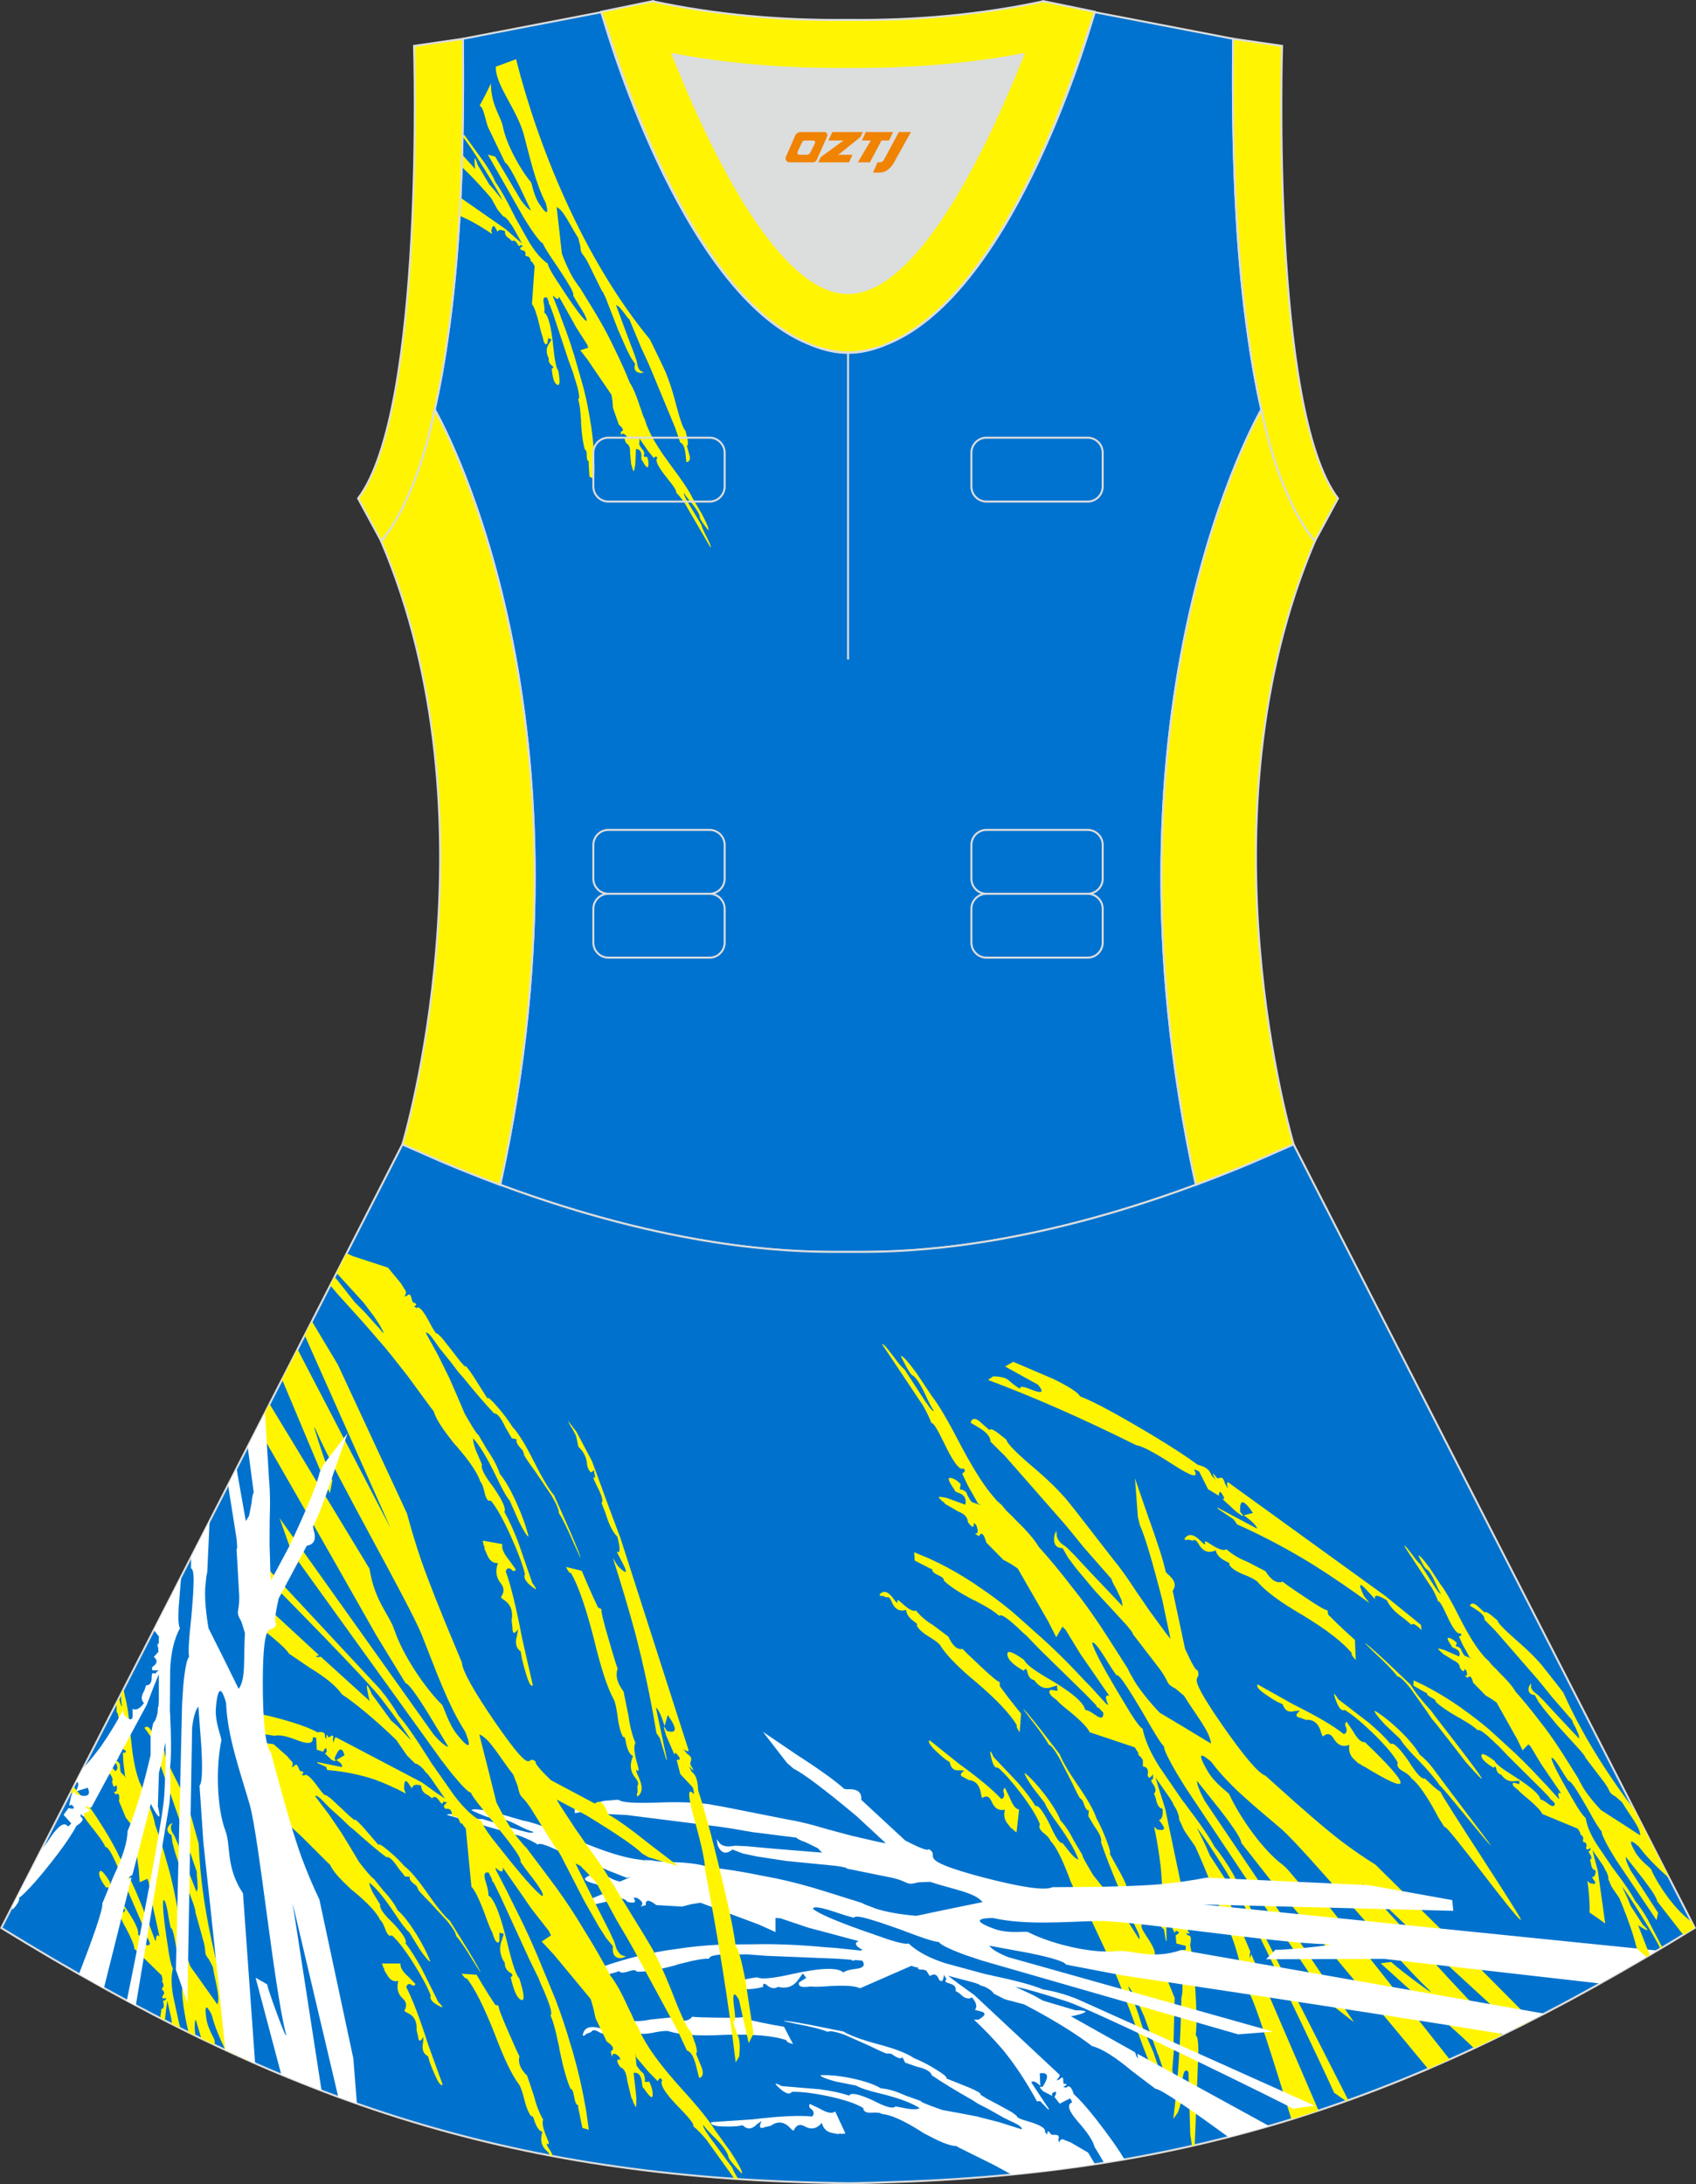
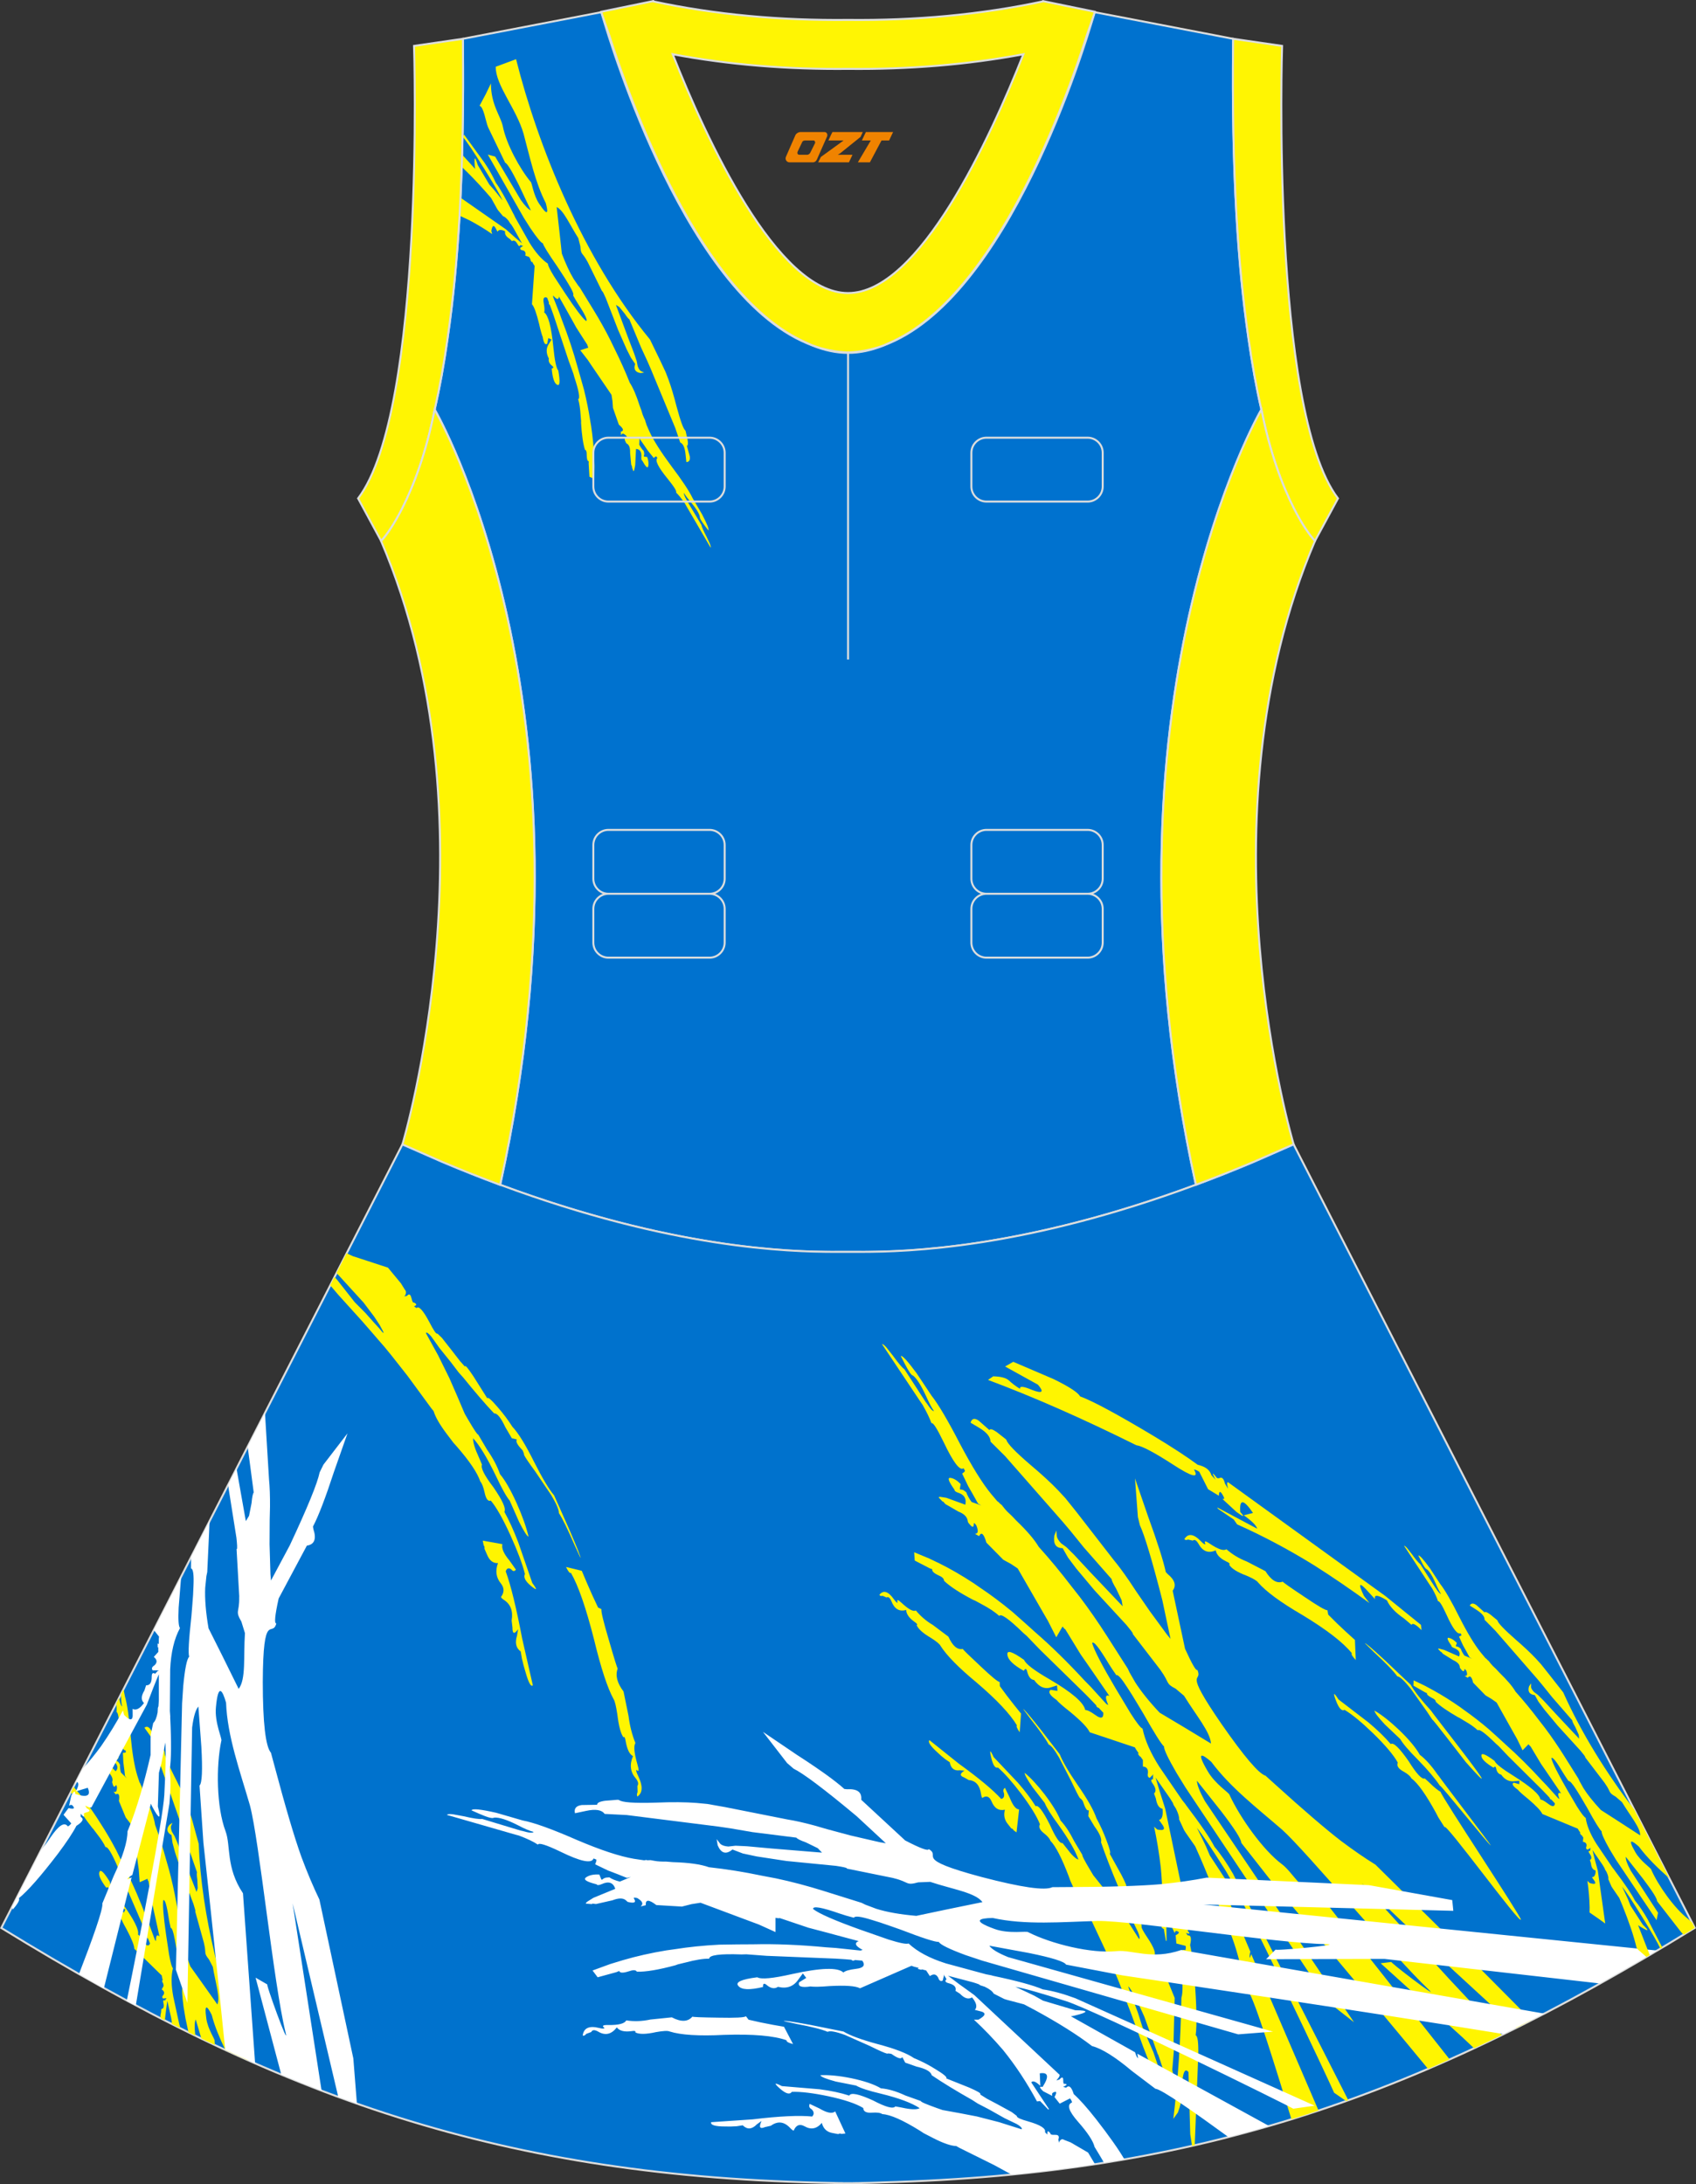
<svg xmlns="http://www.w3.org/2000/svg" version="1.1" id="图层_1" x="0px" y="0px" width="380.2px" height="489.6px" viewBox="0 0 380.2 489.6" enable-background="new 0 0 380.2 489.6" xml:space="preserve">
  <rect x="0" y="0" width="380.2" height="489.6" fill="#333333" stroke="none" />
  <g>
-     <path fill="#DCDDDD" d="M229.42,12.16c-7.46,18.87-23.34,53.53-39.31,53.53c-15.98,0-31.85-34.66-39.31-53.53   c12.63,2.37,25.74,3.42,39.31,3.28l0,0C203.67,15.58,216.79,14.52,229.42,12.16z" />
    <path fill="#0072CF" stroke="#DCDDDD" stroke-width="0.446" stroke-miterlimit="22.926" d="M276.44,9.37   c0-0.22,0.01-0.43,0.01-0.65C276.45,8.94,276.45,9.16,276.44,9.37L276.44,9.37L276.44,9.37z M103.77,9.37   c0-0.22-0.01-0.43-0.01-0.65C103.77,8.94,103.77,9.16,103.77,9.37L103.77,9.37L103.77,9.37z M103.02,48.32c0-0.02,0-0.03,0-0.04   c0-0.01,0-0.03,0-0.05c0.68-11.9,0.89-24.69,0.75-38.19c0-0.22-0.01-0.44-0.01-0.66l-0.01-0.65V8.7l31.04-5.97   c0,0,0.07,0.22,0.21,0.63c2.06,7.13,19.22,63.9,47.17,74.08c2.59,1.07,5.24,1.66,7.93,1.66c2.7,0,5.34-0.59,7.93-1.66   c27.95-10.17,45.12-66.94,47.17-74.08c0.14-0.41,0.21-0.63,0.21-0.63l31.04,5.97v0.02l-0.01,0.65c0,0.22-0.01,0.44-0.01,0.66   c-0.15,13.5,0.07,26.29,0.75,38.19c0,0.02,0,0.03,0,0.05s0,0.03,0,0.04c0,0.05,0,0.1,0.01,0.15c0.56,9.73,1.43,18.85,2.67,27.27   c0,0.01,0,0.01,0,0.01c0.82,5.78,1.78,11.14,2.91,16.07c0,0-38.42,65.71-14.68,173.77c-42.79,15.89-70.26,15.04-77.98,15.04   s-35.18,0.85-77.98-15.04C135.86,157.52,97.45,91.81,97.45,91.81c1.12-4.92,2.09-10.28,2.9-16.06c0-0.01,0-0.01,0-0.01   c1.24-8.43,2.11-17.55,2.67-27.28C103.02,48.41,103.02,48.37,103.02,48.32z" />
    <path fill="#FFF500" d="M145.71,76.1c-15.1-18.31-25.16-43.54-30.02-62.83h-0.01l-4.55,1.69c-0.06,4.15,4.63,9.39,6.24,15.02   c1.44,5.35,2.63,10.97,4.98,15.54c0.54,1.95,0.62,3.29-1.45,0.2c-1.34-1.96-1.67-4.87-1.92-4.94c-2.46-2.95-5.47-8.49-6.25-12.42   c-0.48-2.36-2.68-4.85-2.68-9.66l-1.14,2.37l-1.41,2.65c0.92,0.16,1.39,3.6,1.92,4.81l3.83,7.95c0.46,0.13,1.49,1.82,3.09,5.05   l2.67,5.63c-0.54-0.21-1.3-0.99-2.27-2.35L111,35.1l-1.64-0.45l8.07,14.18l0,0l1.44,2.27c1.47,2.18,2.42,3.33,2.83,3.44   c0.12,0.53,1.2,2.28,3.26,5.24l0.83,1.27l0.93,1.44l0.71,1.16c0.91,1.49,1.26,2.35,1.05,2.57l0.59,1.04l0.51,0.83   c1.63,2.49,2.22,3.78,1.79,3.86c-0.85-0.71-2.4-2.77-4.67-6.19l-2.5-3.82c-0.95-1.55-1.4-2.49-1.37-2.83   c-1.42-0.97-2.81-2.55-4.16-4.76l-3.14-5.55l-0.36-0.76l-0.1-0.16c-1.7-3.4-3.01-5.71-3.92-6.92c-0.61-1.39-1.46-2.89-2.55-4.51   l-4.55-6.25l-0.35,0.42v0.03c0.73,0.74,2.38,3.18,4.94,7.32c2.15,3.47,3.5,5.79,4.03,6.98c-0.58-0.76-1.24-1.59-1.97-2.47   l-0.99-1.09l-2.62-4.42c-0.62-2.03-0.83-1.93-0.65,0.3c0.02,0.21,0.05,0.41,0.08,0.6l-2.92-3.21c-0.02,0.92-0.05,1.84-0.08,2.76   c1.64,1.52,3.43,3.38,5.37,5.58c0.42,0.47,0.81,0.93,1.2,1.38l1.28,2.3l0.25,0.41l1.14,1.36c0.35,0.09,0.77,0.44,1.27,1.07   c0.13,0.21,0.26,0.41,0.37,0.6l0.19,0.18c0.16,0.23,0.32,0.49,0.49,0.77l1.93,3.47c-0.86-0.7-2.06-1.74-3.59-3.13l-10.18-7.1   c-0.06,1.33-0.13,2.65-0.21,3.96c0,0.02,0,0.03,0,0.05v0.02c0.96,0.45,2.02,0.95,2.21,1.04c1.81,0.96,3.51,1.99,5.1,3.1l-0.2-0.68   c0.21-1.32,0.56-1.49,1.05-0.49l0.34,0.63c0.25-0.5,0.82-0.53,1.7-0.09c-0.12,0.63,0.21,1.18,0.99,1.66l0.56,0.55   c0.41-0.31,0.83-0.08,1.25,0.69c0.27,0.49,0.47,0.54,0.61,0.17l0.54,0.19l0.12-0.04l0.01,0.02l-0.68,0.46   c-0.04,0.35,0.15,0.53,0.56,0.56c0.54,0.14,0.73,0.54,0.56,1.18l0.88,0.32l0.34,0.63l-0.07,0.03l0.28,0.52   c0.03-0.01,0.06-0.07,0.08-0.18l0.38,0.69l0.21,0.3l-0.6,8.59c0.49,0.54,1.02,2.02,1.61,4.43l0,0c0.31,1.42,0.58,2.39,0.8,2.9   c0.23,1.39,0.56,1.9,1.02,1.51l0.24-1.25l0.72,0.33L123.09,77c-0.7,1.01-0.71,2.14-0.05,3.37c-0.15,0.6,0.11,1.16,0.78,1.66   c0.33,0.27,0.28,0.47-0.14,0.58c0.18,2.12,0.58,3.32,1.21,3.63c0.62,0.35,0.71-0.71,0.27-3.17c-0.45-0.49-0.82-2.26-1.12-5.33   c-0.45-4.53-1.14-7.11-2.05-7.71c0.12-0.33,0.1-1.01-0.09-2.02c-0.22-1.15,0.03-1.58,0.76-1.27l0.4,1.08l-0.03,0.15   c0.02,0.21,0.09,0.32,0.21,0.34l0.34,0.91l0.51,1.42l3.38,10.19l1.07,2.93l0.2,0.74c1.05,3.18,1.34,4.85,0.87,4.99   c0.27,0.84,0.46,2.08,0.56,3.71l0.1,1.18l-0.01,0.42c0.16,2.7,0.46,4.7,0.87,6c0.21,0.06,0.33,0.29,0.38,0.71l0.02,0.55   c0.02,0.89,0.17,1.33,0.46,1.34l-0.03,0.46l0.18,3l1.08,0.49l0.04-2.91l-0.07-2.05c-0.09-2.19-0.32-4.48-0.67-6.87l-0.22-1.29   c-0.33-2.18-0.79-4.45-1.37-6.83l-0.75-2.67l-0.69-2.4c-0.91-3.36-2.1-6.95-3.57-10.75l-0.51-1.42l-1.4-3.56L124,66.23   c0.72,0.85,1.15,1,1.27,0.46l0.02-0.23l2.88,5.13l1.02,1.84l2.48,3.87c0.01,0.14,0.08,0.35,0.22,0.63l-1.81,0.58l0.53,0.68   l1.19,1.54l0.68,1.02l4.6,6.75l0.22,1.39l0.11,1.54l1.32,3.76c1.06,0.88,1.2,1.41,0.44,1.57l0.05,0.68l0.03,0.13l0.04-0.1   c0.19-0.43,0.58-0.33,1.17,0.29l0.13,0.3c0.09,0.2,0.03,0.26-0.16,0.17c-0.51-0.15-0.52,0.21-0.05,1.11l0.27,0.18   c0.44,0.32,0.64,0.99,0.6,2l0.25,2.62l0.21,0.51l-0.04,0.1l0.32,0.86c0.1,0.04,0.18-0.16,0.26-0.6l0.15-0.76l0.18-3.62   c0.9,0.05,1.29,0.67,1.19,1.86c-0.02,0.46,0.04,0.71,0.2,0.74c0.77,1.42,1.22,1.85,1.35,1.28c0.13-0.58,0.05-1.27-0.23-2.07   l-0.73-0.1l-0.03-0.13c0.11-0.27,0.12-0.56,0.03-0.88l-0.06-0.26c-0.35-0.33-0.68-0.79-1-1.4l0.11-1.85l0.06,0.65l0.46,0.66   l0.46,0.65l0.82,1.21l1.35,1.67l0.29-0.25l0.25-0.13l0.28,0.38c-0.62,0.49,0.16,2.06,2.32,4.69c1.48,1.83,2.09,2.85,1.85,3.04   c0.55,0.52,1.21,1.34,1.98,2.45l0,0l0.3,0.53l5.16,8.85l0.3,0.53c0.08-0.11,0.02-0.42-0.17-0.91l-0.72-1.52   c-0.7-1.32-1.08-2.21-1.16-2.66l-3.15-5.26l-0.12-0.26c-0.52-0.89-0.73-1.43-0.62-1.63c0.28,0.52,0.8,1.22,1.55,2.09   c1.17,1.39,1.83,2.47,1.99,3.23c-0.08,0.25,0.28,0.92,1.1,2.01l0.81,1.06c0.21-0.21-0.26-1.4-1.4-3.59l-2.13-3.64   c-0.75-1.58-2.35-3.99-4.81-7.25c-2.35-3.17-3.99-5.76-4.91-7.78l-0.62-1.42l-0.08-0.23l0.02-0.07l-0.12-0.25l-0.12-0.46   l-0.28-0.59c-0.19-0.39-0.39-0.96-0.59-1.69l-0.36-0.97c-0.75-2.35-1.49-4.07-2.22-5.17c-0.99-2.49-2.12-5.02-3.39-7.57l-0.96-1.98   c-1.11-2.22-2.35-4.43-3.7-6.64l-3.14-5.13l-0.39-0.48l-1-1.47c-0.88-1.44-1.76-3.33-2.65-5.68l-0.53-4.85l-0.63-5.58   c1.54,0.7,2.89,3.89,4.85,6.97l0.46,1.81c0.12,2.03,0.43,1.3,1.56,3.41l0.1,0.17l3.22,6.54l0.02-0.05c0.1,0.05,0.36,0.56,0.8,1.56   l2.78,7.17l1.88,4.26l0.98,1.94l0.95,1.39c-0.39,1.17,0.01,1.85,1.19,2.04l0.82-0.11l-0.72-0.33c-0.27-0.16-0.52-0.53-0.73-1.11   l-0.21-1.11l-0.57-1.69l-1.38-3.61l-2.72-7.32l0.75,0.46l1.24,1.52c0.49,0.74,0.82,1.15,1.02,1.24l2.63,6.32l1.43,3.1l0.78,1.79   l5.46,13.17l1.11,3.25c0.64,0.25,1.04,1.13,1.19,2.63l0.19,1.76c0.64-0.02,0.89-0.47,0.75-1.33l-0.64-2.32   c0.25-0.05,0.3-0.5,0.16-1.36l-0.24-1.06l-0.18-0.8l-0.08-0.21c-0.44-0.32-1.09-2.13-1.98-5.43c-0.62-2.43-1.23-4.44-1.81-6.02   l-0.61-1.59l-1.17-2.5L145.71,76.1z" />
    <path fill="#0072CD" stroke="#DCDDDD" stroke-width="0.446" stroke-miterlimit="22.926" d="M90.17,256.6L0.29,432.15   c62.22,38.24,112.65,55.9,186.86,57.17v0.01c0.57,0.01,1.15,0.02,1.72,0.02v0.02h0.08l0,0c0.38,0,0.76-0.01,1.15-0.01h0.01h0.01   h0.01c0.38,0,0.76,0.01,1.15,0.01l0,0h0.08v-0.02c0.57-0.01,1.15-0.02,1.72-0.02v-0.01c1.4-0.02,2.81-0.06,4.21-0.11   c0.15,0,0.3-0.01,0.45-0.02c71.66-1.92,121.26-19.63,182.17-57.06L290,256.52l0,0l0,0l-0.01-0.02h-0.01h-0.01l-8.95,3.93l0,0   c-4.45,1.88-8.76,3.58-12.92,5.13c-38.46,14.29-64.54,15.04-75.03,15.05h-0.06h-0.06h-0.06h-0.05h-0.05h-0.01h-0.06h-0.06h-0.05   h-0.11h-0.05h-0.11h-0.05h-0.03h-0.02h-0.05h-0.05h-0.1h-0.05h-0.05h-0.05h-0.05h-0.05h-0.02h-0.03h-0.05h-0.05h-0.05h-0.05h-0.05   h-0.05h-0.05h-0.05h-0.05h-0.01h-0.03h-0.05h-0.05h-0.05h-0.04h-0.04h-0.04h-0.04h-0.04h-0.04l0,0h-0.04h-0.04h-0.04h-0.04h-0.04   h-0.04h-0.04h-0.04h-0.04h-0.03h-0.01h-0.04h-0.04h-0.04h-0.04h-0.04h-0.03h-0.04h-0.04h-0.04h-0.02l0,0h-0.01h-0.02h-0.04h-0.04   h-0.03h-0.04h-0.04h-0.03h-0.04h-0.04h-0.04h-0.01h-0.03h-0.04h-0.04h-0.04h-0.04h-0.04h-0.04h-0.04h-0.04h-0.04l0,0h-0.04h-0.04   h-0.04h-0.03h-0.04h-0.05h-0.04h-0.05h-0.05h-0.03h-0.01h-0.05h-0.05h-0.05h-0.05h-0.05h-0.05h-0.05h-0.05h-0.05h-0.03h-0.02h-0.05   h-0.05h-0.05h-0.05h-0.05h-0.1H188h-0.05h-0.02h-0.03h-0.05h-0.11h-0.05h-0.11h-0.05h-0.05h-0.05h-0.02h-0.05h-0.05h-0.06h-0.05   h-0.06c-10.5-0.01-36.57-0.77-75.03-15.05c-4.16-1.55-8.47-3.25-12.92-5.13l0,0l-8.95-3.93l0,0l-0.01-0.01L90.17,256.6z" />
    <g>
      <path fill="#FFF500" d="M320.87,383.53c0.04,0.3,18.99,24.14,7.72,11.44c-0.23-0.26-7.54-9.85-7.5-9.51    c-0.35-0.5-0.74-1.1-1.2-1.8l-3.7-5.21c-1.42-1.76-2.39-2.66-2.94-2.69c-0.85-1.18-2.56-2.95-5.13-5.32l-2.11-2.07    c-0.01-0.21,1.51,1.07,4.54,3.87l5.67,5.38C317.04,379.07,318.58,381.04,320.87,383.53L320.87,383.53L320.87,383.53z     M322.55,398.11l-0.32-0.39c-1.33-1.93-2.64-3.39-3.94-4.38c-0.91-1.61-2.46-3.47-4.66-5.58c-2.06-1.95-3.89-3.39-5.5-4.32    c-0.03,0.38,0.75,1.42,2.34,3.12l3.43,3.25c0.57,1.02,1.89,2.56,3.95,4.63c2.17,2.22,3.82,4.16,4.94,5.83    c-0.06-0.57,11.44,13.9,11.38,13.33C334.15,413.44,322.57,398.26,322.55,398.11L322.55,398.11L322.55,398.11z M322.95,401.65    c-0.63-0.35-1.44-1.01-2.42-1.98l-1.12-1.03c-0.63,0.29-1.84-1-3.65-3.9c-2.09-2.99-3.42-4.26-3.99-3.8    c-1.32-1.55-2.97-3.15-4.97-4.83l-6.75-5.18c-1.09-1.71-1.28-1.6-0.53,0.35c0.64,1.68,1.28,2.33,1.9,1.99    c1.71,1.03,3.85,2.79,6.42,5.28c2.71,2.64,4.55,4.82,5.51,6.54c-0.3,0.72,0.13,1.39,1.29,2.01c0.92,0.52,1.5,1.01,1.74,1.5    c1.43,1.05,3.28,3.64,5.54,7.78l0.5,0.97l1.42,2.24c-0.18-1.7,17.28,22.35,17.09,20.65C340.8,429.28,323.05,402.59,322.95,401.65z    " />
      <path fill="#FFF500" d="M267.39,345.33L267.39,345.33l-1.07-0.24c-0.37,0.17-0.64,0.14-0.81-0.1c0.83-1.35,2.06-1.2,3.68,0.46    c0.56,0.58,0.9,0.8,1.03,0.67c-0.36-0.77-0.03-0.8,1-0.09c1.89,1.26,3.13,1.67,3.71,1.23c1.35,1.19,2.88,2.11,4.58,2.76l4.17,2.16    c1.29,2.06,2.58,2.83,3.89,2.35c0.05,0.15,1.62,1.26,4.72,3.32c3.15,2.14,4.91,3.17,5.28,3.07l0.13,0.67    c-0.01,0.07,0.02,0.18,0.06,0.34l2.01,2c1.4,1.34,2.73,2.56,3.97,3.67l0.19,4.5c-0.78-0.83-1.07-1.33-0.88-1.53    c-1.98-2.44-5.7-5.31-11.18-8.62c-4.79-2.79-8.07-5.2-9.84-7.24c-0.27-0.4-1.14-0.91-2.6-1.53c-2.06-0.77-3.35-1.58-3.88-2.45    c0.26-0.19,0.03-0.44-0.67-0.74c-1.4-0.68-2.17-1.51-2.34-2.48c-1.63,0.74-2.92,0.25-3.87-1.47    C268.21,345.25,267.78,345.01,267.39,345.33z" />
-       <path fill="#FFF500" d="M289.89,382.03L289.89,382.03c5.29,2.61,9.08,4.84,11.36,6.68c0.59-0.2,0.77-0.68,0.54-1.46    c-0.34-0.55-0.31-1,0.09-1.32l1.4,2.07c1.02,1.81,1.91,2.63,2.69,2.5c11.11,10.65,10.24,11.82,0,5.56l-0.75-0.37l-0.29-0.3    l-0.37-0.08l-0.96-0.9c-0.96-0.86-1.33-1.96-1.11-3.29c-1.47,0.56-2.64,0.08-3.53-1.45c-0.67-1.1-1.46-1.26-2.38-0.45    c-0.12-0.07-0.26-0.34-0.41-0.84c-0.56-2.06-1.7-3.02-3.44-2.87l-1.2-0.45c-1.16-0.2-1.19-0.74-0.11-1.63l-1.16,0.1    c-1.36,0.4-2.26-0.1-2.72-1.52l-1.21-0.55c-0.81-0.44-1.53-0.89-2.16-1.35c-1.88-1.22-2.63-2.07-2.24-2.54L289.89,382.03z" />
      <path fill="#FFF500" d="M339.87,454.57l-14.94-13.74l-19.68-18.74l19.64,21.52l11.76,12.55c-2.07,1.01-4.14,2-6.2,2.96l-2.73-2.57    l-18.21-16.48l2.45-0.3c-1.1-0.46,11.31,9,8.28,6.16c-7.59-7.1-27.34-30.9-32.86-35.84c-5.56-4.81-11.54-9.39-15.84-15.17    c-2.03-1.78-3.53-2.55-0.82,2.07c1.71,2.98,4.92,4.92,4.9,5.33c2.4,5.16,7.54,12.4,11.74,15.53c2.53,1.89,4.49,6.43,10.02,8.82    l27.6,34.95c-1.62,0.72-3.23,1.42-4.85,2.12c-14.24-17.27-33.55-40.14-34.28-41l-7.59-9.67c0.03-0.76-1.48-3.13-4.55-7.13    l-5.39-6.79c0.02,0.91,0.61,2.43,1.78,4.56l33.43,49.58l-5.63-4.41l-32.13-48.19l0,0l-2.02-3.28c-1.91-3.29-2.85-5.28-2.81-5.95    c-0.56-0.44-2.13-2.93-4.71-7.49l-1.13-1.88l-1.28-2.11l-1.05-1.64c-1.34-2.1-2.18-3.05-2.52-2.85l-0.96-1.4l-0.75-1.17    c-2.21-3.68-3.44-5.21-3.71-4.6c0.47,1.61,2.21,4.97,5.22,10.06l3.38,5.63c1.4,2.19,2.29,3.33,2.7,3.46    c0.53,2.61,1.8,5.47,3.79,8.59l5.1,7.44l0.73,0.92l0.15,0.23c3.22,4.24,5.34,7.33,6.36,9.31c1.36,1.6,2.73,3.62,4.15,6.05    l25.84,50.75l-0.5,0.18l-2.68-1.85c-0.54-1.44-20.64-43.96-24.38-49.89c-3.11-4.93-5.24-8.1-6.38-9.49    c0.64,1.25,1.32,2.64,2.04,4.17l0.86,2.02l4.01,6.12c2.08,1.94,1.88,2.21-0.61,0.82c-0.24-0.13-0.46-0.27-0.66-0.42l6.34,15.04    c-0.19,0.78-0.22,1.25-0.11,1.41l0.31-0.85l15.09,35.06c-2.02,0.67-4.05,1.32-6.08,1.95c-3.03-9.92-8.37-27.29-9.65-28.58    l-1.87-6.3c-1.19-4.68-2.42-7.93-3.68-9.74c-1.16-3.96-2.92-8.65-5.27-14.08c-0.37-0.86-0.74-1.69-1.1-2.48l-2.13-3.05l-0.37-0.59    l-1.1-2.38c0.04-0.56-0.2-1.37-0.72-2.43c-0.18-0.3-0.36-0.58-0.54-0.85l-0.12-0.37c-0.21-0.35-0.43-0.72-0.68-1.11l-3.22-4.62    c0.46,1.63,1.18,3.94,2.15,6.93l5.25,25.12c0.16,0.34-0.11,0.57-0.78,0.7l-0.22,0.05l0.57,0.26c0.68-0.13,0.84,0.1,0.49,0.69    c-0.28,0.46-0.31,0.71-0.1,0.77c0.36,0.4,0.28,0.53-0.23,0.39l-0.32-0.09l0.39,0.55c0.72-0.09,0.9,0.63,0.54,2.15    c0.39,1.73,0.72,4.18,0.98,7.36c0.48,6.17,0.58,10.47,0.27,12.89c0.45,0.15,0.64,1.62,0.58,4.4l-0.79,20.25l-0.6,0.13l-0.41-2.6    l-0.39-13.94c-0.67-0.81-1.11-0.26-1.34,1.64c-0.12,1.62-0.4,2.48-0.83,2.57c0.06,0.72,0.21,1.33,0.44,1.79    c0.16,0.45-0.05,1.46-0.64,3.02l0.07-0.07l-1.1,1.53c1.03-8.44,1.64-17.49,1.81-27.15c0.36-1.16,0.33-3.32-0.07-6.5    c-0.41-3.18-0.09-4.56,0.95-4.14l0,0c0.11-0.27,0.13-0.59,0.08-0.97l-2.09-0.54l-0.16-1.84c0.88-0.45,0.95-0.77,0.22-0.96    c-0.21-0.05-0.36,0.1-0.45,0.45l-0.94-2.05c-0.24-1.2-0.14-1.46,0.32-0.82c2.07-0.82,2.36-1.71,0.9-2.69l-1.14,2.18    c-0.27-1.35-0.62-1.96-1.05-1.85l0.1,7l-0.16-0.04l-0.43-2.59l-0.51-0.35l0,0c0.28-4.66,0.22-9.14-0.19-13.45    c-0.37-3.18-0.87-6.23-1.5-9.17l0.7,0.63c1.6,0.34,1.93-0.1,0.98-1.32l-0.58-0.83c0.67-0.12,0.94-0.96,0.79-2.5    c-0.77-0.12-1.27-0.89-1.5-2.3l-0.41-1.12c0.53-0.46,0.43-1.2-0.29-2.21c-0.46-0.64-0.44-0.97,0.06-1l0.01-0.9l0.09-0.16    l-0.02-0.03l-0.81,0.79c-0.41-0.11-0.55-0.48-0.4-1.12c0.05-0.89-0.32-1.36-1.13-1.42l-0.01-1.47l-0.59-0.83l-0.06,0.1l-0.49-0.69    c0.02-0.04,0.1-0.05,0.24-0.03l-0.64-0.92l-0.26-0.46l-10.12-3.38c-0.43-0.99-1.91-2.53-4.43-4.61l0,0    c-1.5-1.17-2.51-2.05-3.01-2.64c-1.51-1.03-1.95-1.79-1.32-2.27l1.53,0.25l-0.09-1.23l-1.25,0.39c-1.44,0.54-2.74,0.01-3.89-1.6    c-0.76-0.08-1.28-0.74-1.58-1.99c-0.18-0.63-0.42-0.65-0.73-0.07c-2.36-1.32-3.59-2.52-3.68-3.62c-0.15-1.1,1.1-0.71,3.75,1.18    c0.38,0.92,2.27,2.36,5.67,4.32c5.02,2.94,7.7,5.23,8.03,6.9c0.44-0.02,1.2,0.35,2.29,1.14c1.24,0.9,1.83,0.73,1.77-0.52    l-1.08-1.14l-0.18-0.03c-0.22-0.14-0.33-0.3-0.31-0.47l-0.91-0.96l-1.43-1.47l-10.34-10.12l-2.94-3.05l-0.77-0.67    c-3.23-3.15-5.02-4.41-5.38-3.79c-0.86-0.82-2.2-1.72-4.04-2.69l-1.32-0.72l-0.48-0.2c-3.03-1.58-5.22-3.01-6.54-4.28    c0.02-0.33-0.2-0.64-0.66-0.93l-0.62-0.31c-1.01-0.47-1.46-0.92-1.36-1.35l-0.54-0.19l-3.38-1.75l-0.13-1.86l3.35,1.39l2.34,1.12    c2.48,1.23,5.01,2.7,7.62,4.41l1.4,0.97c2.37,1.58,4.8,3.39,7.29,5.45l2.76,2.44l2.48,2.23c3.49,3.03,7.13,6.6,10.91,10.69    l1.43,1.46l3.52,3.87l0.42,0.21c-0.68-1.51-0.69-2.21-0.02-2.12l0.27,0.1l-4.73-6.86l-1.7-2.44l-3.45-5.63    c-0.16-0.08-0.37-0.29-0.63-0.64l-1.4,2.41l-0.57-1.12l-1.29-2.54l-0.89-1.53l-5.9-10.24l-1.51-1.01l-1.72-0.94l-3.79-3.84    c-0.58-2.02-1.13-2.5-1.63-1.45l-0.76-0.42l-0.15-0.11l0.14-0.02c0.57-0.07,0.62-0.69,0.13-1.89l-0.29-0.35    c-0.19-0.22-0.28-0.17-0.26,0.16c-0.03,0.84-0.46,0.67-1.3-0.49l-0.1-0.49c-0.19-0.81-0.87-1.44-2.06-1.9l-2.91-1.68l-0.5-0.57    l-0.13,0.01l-0.86-0.9c-0.01-0.17,0.25-0.2,0.79-0.09l0.94,0.15l4.23,1.54c0.3-1.37-0.25-2.27-1.65-2.7    c-0.54-0.19-0.8-0.41-0.78-0.66c-1.33-1.85-1.63-2.74-0.91-2.65s1.47,0.54,2.29,1.37l-0.18,1.14l0.14,0.11    c0.35-0.04,0.69,0.09,1.02,0.39l0.28,0.21c0.24,0.69,0.64,1.42,1.2,2.19l2.17,0.76l-0.73-0.41l-0.57-1.02l-0.57-1.02l-1.05-1.83    l-1.37-2.85l0.4-0.3l0.24-0.3l-0.32-0.61c-0.81,0.67-2.29-1.26-4.45-5.8c-1.51-3.12-2.42-4.55-2.75-4.28    c-0.38-1.08-1.05-2.48-2.02-4.17l0,0l-0.49-0.71l-8.09-12.12l-0.48-0.71c0.16-0.07,0.49,0.17,0.97,0.71l1.45,1.84    c1.24,1.7,2.1,2.72,2.59,3.06l4.77,7.34l0.24,0.3c0.81,1.22,1.34,1.8,1.62,1.73c-0.49-0.68-1.08-1.8-1.78-3.36    c-1.13-2.44-2.1-3.97-2.91-4.59c-0.33,0-0.95-0.88-1.86-2.65l-0.89-1.73c0.33-0.2,1.51,1.09,3.56,3.87l3.32,4.99    c1.51,1.9,3.64,5.5,6.38,10.8c2.69,5.09,5.01,8.83,6.95,11.2l1.38,1.63l0.24,0.21h0.08l0.24,0.3l0.49,0.4l0.57,0.72    c0.38,0.48,0.94,1.05,1.7,1.73l0.97,1.02c2.39,2.29,4.07,4.25,5.04,5.89c2.46,2.72,4.9,5.67,7.32,8.83l1.9,2.42    c2.1,2.77,4.14,5.72,6.13,8.83l4.63,7.25l0.39,0.84l1.28,2.23c1.3,2.02,3.11,4.29,5.46,6.78l5.35,3.19l6.16,3.73    c-0.19-2.65-3.31-6.27-6.05-10.72l-1.88-1.58c-2.3-1.18-1.32-1.28-3.29-4.02l-0.15-0.23l-6.21-8.07l0.07-0.01    c-0.01-0.17-0.5-0.82-1.46-1.97l-7.12-7.72l-4.13-4.93l-1.83-2.43l-1.21-2.12c-1.51,0-2.13-0.94-1.86-2.8l0.45-1.17l0.09,1.24    c0.08,0.49,0.4,1.04,0.98,1.64l1.19,0.87l1.71,1.69l3.59,3.86l7.31,7.7l-0.23-1.35l-1.25-2.62c-0.65-1.09-0.99-1.81-1.01-2.14    l-6.21-7.07l-2.98-3.68l-1.74-2.06l-12.92-14.72l-3.28-3.26c-0.03-1.09-0.88-2.11-2.54-3.1l-1.94-1.16    c0.29-0.95,0.9-1.1,1.83-0.45l2.4,2.11c0.16-0.35,0.7-0.2,1.63,0.44l1.12,0.88l0.84,0.66l0.22,0.22c0.19,0.81,2,2.7,5.45,5.65    c2.54,2.14,4.6,4.04,6.18,5.7l1.58,1.7l2.4,2.99l8.4,10.83c1.02,1.22,2.19,2.8,3.52,4.74l1.63,2.45l2.96,4.3l3.82,5.21l0.85,1.04    l-1.84-8.68c-2.3-8.97-3.98-14.57-5.03-16.8l-0.45-1.86l-0.65-8.64l2.96,8.6c2.08,5.71,3.39,9.85,3.95,12.4l0.39,0.42    c1.63,1.33,2.02,2.59,1.15,3.76l2.77,13.01c1.59,3.49,2.51,5.07,2.77,4.73c1.31,3.19-3.53-0.83,5.43,12.17    c5.07,7.28,8.35,11.13,9.84,11.55l1.98,1.79c6.57,5.95,11.56,10.23,14.98,12.86c2.72,2.04,5.27,3.8,7.68,5.29l16.14,15.92    l18.79,18.91C342.14,453.43,341.01,454,339.87,454.57L339.87,454.57z M215,395.37l-6.64-5.31c-0.4,0.38,0.18,1.27,1.73,2.69    c0.52,0.51,1.12,1.04,1.79,1.56l1.02,0.69c0.26,1.38,1.01,1.98,2.26,1.81l1.05,0.08c-1.06,0.66-1.09,1.17-0.08,1.52l1.03,0.59    c1.57,0.12,2.49,1.18,2.77,3.17c0.08,0.48,0.18,0.76,0.28,0.84c0.9-0.61,1.59-0.35,2.07,0.77c0.63,1.55,1.63,2.17,3,1.87    c-0.33,1.2-0.12,2.27,0.65,3.21l0.77,0.97l0.32,0.13l0.23,0.32l0.63,0.45l0.58-5.15c-0.71,0.01-1.42-0.89-2.14-2.71l-1.03-2.12    c-0.39,0.24-0.47,0.64-0.22,1.2c0.12,0.76-0.08,1.18-0.63,1.28C222.59,401.2,219.45,398.58,215,395.37L215,395.37L215,395.37    L215,395.37z M198.75,358.08c0.38-0.23,0.74,0.05,1.09,0.85c0.67,1.73,1.77,2.38,3.3,1.94c0.04,0.92,0.65,1.8,1.83,2.64    c0.59,0.39,0.77,0.65,0.52,0.78c0.39,0.88,1.46,1.83,3.21,2.85c1.24,0.79,1.96,1.39,2.16,1.8c1.37,2.15,4.04,4.87,8.03,8.17    c4.54,3.87,7.57,7.09,9.08,9.64c-0.2,0.15,0.01,0.67,0.62,1.54l0.3-4.19c-0.99-1.21-2.04-2.53-3.15-3.98l-1.59-2.15    c-0.03-0.15-0.03-0.25-0.02-0.32l-0.04-0.64c-0.34,0.03-1.81-1.17-4.39-3.62c-2.55-2.38-3.84-3.64-3.86-3.78    c-1.22,0.26-2.29-0.66-3.23-2.75l-3.5-2.63c-1.45-0.85-2.72-1.94-3.8-3.24c-0.56,0.32-1.62-0.24-3.18-1.69    c-0.85-0.81-1.15-0.83-0.9-0.07c-0.13,0.1-0.41-0.16-0.85-0.77c-1.27-1.78-2.35-2.11-3.24-0.98c0.12,0.25,0.35,0.32,0.71,0.22    L198.75,358.08L198.75,358.08L198.75,358.08L198.75,358.08z M252.99,424.52l-0.6-1.62l0.06,0.01c0.21-0.03-0.15-0.92-1.07-2.69    l-2.62-4.73c0.29-0.02,0.04-1.02-0.73-3.02c-0.67-1.79-1.42-3.42-2.24-4.92c-0.59-1.77-2.01-4.27-4.24-7.49    c-2.05-2.99-3.38-5.27-3.99-6.85l-4.5-5.82c-2.41-3.04-3.63-4.45-3.65-4.25l1.66,2.22c2.04,2.58,3.38,4.48,4.02,5.69    c0.48,0.12,1.27,1.09,2.34,2.93l2.76,5.37c0.98,2.08,1.61,3.32,1.91,3.72c0.08,0.01,0.2,0.1,0.35,0.28l0.28,0.35    c0.49,1.5,0.91,2.2,1.24,2.09l0.12,0.01l-0.11,1.3l1.35,2.26c1.22,1.65,1.71,2.84,1.49,3.58c0.96,2.8,2.22,6.07,3.8,9.82l0.5,1.38    l1.14,2.54l1.54,3.67l1.31,2.72c0.37,0.92,0.45,1.45,0.24,1.57l-2.77-4.37l-2.86-4.07l-2.28-2.92l-2.34-2.92l-0.7-1.17    c-1.3-2.17-1.88-3.3-1.75-3.39l-1.84-3.09c-0.99-1.98-2.01-3.52-3.06-4.64c-0.64-1.62-1.84-3.58-3.57-5.86    c-1.63-2.11-3.12-3.72-4.46-4.82c-0.07,0.35,0.52,1.43,1.76,3.23l2.72,3.51c0.4,1.03,1.42,2.65,3.04,4.86    c2.32,3.23,3.82,5.84,4.52,7.83c-0.6-0.13-1.5-0.99-2.68-2.58l-0.89-1.12c-0.59,0.18-1.54-1.2-2.86-4.15    c-1.55-3.08-2.61-4.45-3.17-4.11c-1.01-1.62-2.33-3.37-3.93-5.22l-5.49-5.8c-0.8-1.75-0.97-1.67-0.51,0.24    c0.4,1.65,0.9,2.35,1.49,2.12c1.41,1.21,3.14,3.16,5.18,5.84c2.14,2.85,3.55,5.14,4.23,6.87c-0.34,0.62-0.03,1.31,0.94,2.05    c0.77,0.61,1.24,1.16,1.4,1.65c1.17,1.18,2.55,3.85,4.13,8.02l0.35,0.97l1.04,2.29c1.01,2.19,1.91,3.66,2.71,4.44l0.31,0.73    l3.66,7.8l2.22,5.14l0.98,2.36l0.81,2.11l0.51,1.3l1.37,3.56l2.7,7.44l1.88,4.8l2.15,1.51l-1.73-5.08l-2.48-5.72l-1.02-3.22    l-1.06-2.83l-0.55-1.53l-0.46-1.14l-0.03-0.31l0.28,0.34l0.76,1.18l0.96,1.82l1.56,3.44l3.05,8.49l0.06,0.01l1.48,4.43l1.7,0.22    c0.17-0.13,0.17-0.52-0.02-1.16l0.41-4.96l-0.11-1.71l0.24-9.52l-1.69-4.15l-0.75-1.33c-0.16-0.48-0.48-0.6-0.96-0.35l-0.13,0.14    l0.24-0.66c0.39-0.31,0.46-0.63,0.2-0.97l-0.34-0.35c-0.46-0.37-0.63-0.65-0.49-0.84c-0.06-0.72-0.21-0.87-0.45-0.45l-0.14,0.22    l-0.13-0.71c0.53-0.44,0.03-1.82-1.51-4.12c-0.95-1.41-1.37-2.23-1.27-2.48l0.02-0.16l-0.05-0.16l-0.34-1.12l-1.44-3.35    L252.99,424.52L252.99,424.52z" />
      <path fill="#FFFFFF" d="M275.38,479.02c-7.35-5.36-15.01-10.75-16.38-10.83l-5.28-4c-3.73-3.13-6.7-4.99-8.91-5.56    c-3.3-2.53-7.58-5.22-12.84-8.08c-0.84-0.45-1.65-0.88-2.43-1.28l-3.72-0.98l-0.68-0.21l-2.37-1.2c-0.27-0.52-0.95-1.04-2.02-1.55    c-0.34-0.12-0.67-0.22-0.99-0.32l-0.33-0.23c-0.39-0.15-0.81-0.29-1.27-0.43l-5.63-1.48c1.34,1.05,3.31,2.5,5.89,4.33l18.93,17.69    c0.34,0.17,0.21,0.58-0.36,1.23l-0.17,0.22l0.68-0.22c0.58-0.65,0.86-0.57,0.85,0.22c-0.01,0.61,0.1,0.86,0.33,0.74    c0.57,0.05,0.56,0.23-0.01,0.52l-0.35,0.18l0.68,0.17c0.64-0.64,1.21-0.17,1.7,1.44c1.33,1.19,3,3.06,5.01,5.62    c2.91,3.74,5.03,6.74,6.35,9c-1.51,0.26-3.04,0.52-4.57,0.76c-0.69-1.18-1.39-2.36-2.12-3.54c-0.3-1.29-1.52-3.16-3.67-5.6    s-2.61-3.89-1.38-4.36l0,0c-0.05-0.32-0.2-0.62-0.46-0.91l-2.3,1.18l-1.17-1.48c0.59-1.09,0.49-1.42-0.32-1    c-0.23,0.12-0.29,0.36-0.18,0.74l-2.03-1.04c-0.89-0.84-0.94-1.16-0.15-0.96c1.52-2.34,1.31-3.36-0.62-3.06l0.12,2.8    c-1-0.96-1.68-1.22-2.03-0.78l3.98,6.01l-0.17,0.09l-1.84-1.91l-0.68,0.09l0,0c-2.3-4.27-4.85-8.12-7.62-11.54    c-2.11-2.46-4.29-4.73-6.52-6.79h1.02c1.72-0.97,1.79-1.61,0.21-1.93l-1.02-0.26c0.58-0.64,0.37-1.58-0.63-2.8    c-0.81,0.5-1.71,0.23-2.71-0.82l-1.01-0.65c0.24-0.82-0.26-1.38-1.5-1.7c-0.79-0.2-0.96-0.51-0.5-0.91l-0.49-0.79v-0.21    l-0.04-0.01l-0.33,1.32c-0.46,0.24-0.8,0.02-1.01-0.65c-0.44-0.82-1.06-0.93-1.87-0.35l-0.83-1.27l-1.02-0.26v0.13l-0.85-0.22    c0-0.06,0.07-0.13,0.21-0.22l-1.12-0.29l-0.51-0.19l-11.54,5.05c-0.96-0.53-3.22-0.69-6.79-0.5l0,0c-2.08,0.17-3.53,0.2-4.34,0.09    c-2.01,0.3-2.85-0.01-2.52-0.93l1.6-0.99l-0.76-1l-0.98,1.32c-1.08,1.61-2.62,2.17-4.6,1.68c-0.77,0.53-1.64,0.37-2.62-0.48    c-0.52-0.4-0.77-0.23-0.74,0.52c-2.99,0.72-4.82,0.64-5.52-0.24c-0.75-0.84,0.66-1.49,4.24-1.94c0.87,0.51,3.47,0.26,7.81-0.72    c6.43-1.42,10.26-1.54,11.5-0.35c0.4-0.37,1.34-0.64,2.82-0.82c1.69-0.19,2.15-0.81,1.41-1.84l-1.66-0.14l-0.19,0.12    c-0.29,0.05-0.48,0-0.56-0.17l-1.39-0.12l-2.18-0.14l-15.49-0.63l-4.5-0.34l-1.11,0.03c-4.83-0.18-7.25,0.14-7.24,0.96    c-1.27-0.04-3.06,0.25-5.35,0.86l-1.66,0.4l-0.57,0.21c-3.78,1.02-6.66,1.5-8.63,1.44c-0.16-0.31-0.55-0.4-1.15-0.28l-0.76,0.22    c-1.23,0.39-1.91,0.35-2.05-0.1l-0.63,0.26l-4.2,1.15l-1.15-1.52l3.97-1.45l2.85-0.87c3.05-0.89,6.29-1.62,9.73-2.19l1.88-0.26    c3.14-0.5,6.47-0.84,9.99-1.02l3.99-0.06l3.6-0.02c5.02-0.12,10.47,0.11,16.35,0.67l2.18,0.15l5.51,0.58l0.51-0.15    c-1.48-0.77-1.88-1.38-1.19-1.83l0.31-0.13l-8.32-2.23l-2.97-0.78l-6.41-2.16c-0.19,0.06-0.51,0.04-0.96-0.06v3.2l-1.16-0.53    l-2.64-1.19l-1.7-0.63l-11.31-4.23l-2,0.31l-2.17,0.55l-5.74-0.34c-1.68-1.29-2.46-1.28-2.36,0.03l-0.95,0.24l-0.19,0.02    l0.12-0.12c0.51-0.51,0.21-1.09-0.92-1.75l-0.47-0.07c-0.31-0.05-0.36,0.07-0.16,0.34c0.44,0.75-0.07,0.95-1.5,0.6l-0.37-0.34    c-0.63-0.56-1.64-0.56-3.02-0.02l-3.71,0.84l-0.8-0.1l-0.12,0.12l-1.33-0.11c-0.1-0.13,0.14-0.36,0.71-0.7l0.98-0.61l4.89-2.01    c-0.47-1.43-1.49-1.77-3.07-1.04c-0.63,0.26-1,0.27-1.11,0.03c-2.3-0.56-3.08-1.09-2.34-1.58c0.73-0.49,1.71-0.69,2.95-0.61    l0.46,1.14l0.2-0.01c0.31-0.31,0.71-0.47,1.19-0.47l0.39-0.03c0.61,0.41,1.39,0.72,2.36,0.95l2.49-1.05l-0.92,0.22l-1.1-0.44    l-1.1-0.44l-2.02-0.77l-2.89-1.39l0.22-0.59l0.07-0.46l-0.65-0.27c-0.4,1.22-2.89,0.71-7.47-1.54c-3.17-1.52-4.84-2.04-5-1.55    c-0.96-0.65-2.38-1.33-4.24-2.03l0,0l-0.86-0.23l-14.44-4.16l-0.86-0.24c0.12-0.19,0.56-0.24,1.33-0.15l2.41,0.44    c2.13,0.5,3.51,0.7,4.17,0.61l8.62,2.61l0.4,0.08c1.45,0.43,2.28,0.5,2.51,0.22c-0.84-0.21-2.03-0.71-3.56-1.52    c-2.43-1.23-4.2-1.79-5.32-1.69c-0.31,0.26-1.39-0.02-3.24-0.83l-1.81-0.8c0.2-0.44,2.05-0.25,5.55,0.55l5.93,1.72    c2.49,0.46,6.52,1.91,12.08,4.34c5.39,2.3,9.67,3.71,12.85,4.25l2.22,0.33l0.34-0.01l0.08-0.07l0.4,0.08l0.69-0.03l0.94,0.17    c0.63,0.12,1.49,0.17,2.58,0.16l1.49,0.12c3.55,0.1,6.24,0.48,8.08,1.14c3.86,0.42,7.82,1.05,11.88,1.9l3.15,0.6    c3.54,0.75,7.13,1.7,10.75,2.84l8.44,2.64l0.83,0.41l2.47,0.93c2.36,0.74,5.35,1.27,8.97,1.58l6.88-1.45l7.95-1.63    c-1.64-2.16-6.63-2.84-11.72-4.54l-2.68,0.11c-2.85,0.78-1.97-0.07-5.38-0.9l-0.27-0.08l-10.4-2.11l0.06-0.06    c-0.11-0.14-0.93-0.32-2.49-0.55l-11.08-1.09l-6.67-1.02l-3.09-0.66l-2.33-0.89c-1.44,1.19-2.55,0.87-3.32-0.96l-0.22-1.37    l0.77,1.01c0.35,0.36,0.96,0.59,1.84,0.65l1.62-0.18l2.57,0.12l5.57,0.51l11.25,0.92l-0.96-1l-2.64-1.29    c-1.23-0.44-1.95-0.79-2.15-1.07l-9.85-1.24l-4.89-0.84l-2.8-0.41l-20.5-2.58l-4.95-0.25c-0.63-0.91-2.01-1.14-4.14-0.68    l-2.5,0.53c-0.25-1.05,0.25-1.67,1.5-1.84l3.47-0.06c-0.04-0.43,0.56-0.73,1.8-0.9l1.56-0.12l1.17-0.1l0.33,0.03    c0.63,0.56,3.41,0.77,8.34,0.61c3.61-0.15,6.63-0.12,9.06,0.07l2.45,0.23l3.95,0.7l14.02,2.78c1.65,0.26,3.65,0.71,5.99,1.34    l2.91,0.84l5.21,1.4l6.54,1.51l1.39,0.24l-6.57-6.09c-7.16-5.98-11.87-9.52-14.11-10.63l-1.46-1.26l-5.41-6.99l7.59,5.14    c5.15,3.32,8.7,5.88,10.65,7.66l0.61,0.06c2.3-0.13,3.36,0.65,3.18,2.36l9.85,9.12c3.45,1.79,5.21,2.43,5.27,1.93    c3.01,1.74-3.84,2.07,11.93,6.28c8.88,2.32,14.15,3.08,15.8,2.26l2.89-0.02c9.58-0.02,16.72-0.24,21.44-0.65    c3.72-0.37,7.14-0.86,10.27-1.47l36.38,1.69l18.66,3.35c0.08,0.8,0.16,1.6,0.24,2.4l-56-1.42l101.62,10.32    c-4.31,2.56-8.57,5.02-12.8,7.38l-48.26-5.5l-26.53,0.07l2.17-2.2c-1.3,0.48,15.79-1.11,11.33-1.18    c-11.18-0.18-43.25-5.27-51.26-5.2c-7.98,0.22-16.23,0.96-23.54-0.67c-2.93,0.05-4.79,0.57,0.36,2.44    c3.29,1.24,7.42,0.39,7.64,0.77c5.15,2.59,14.07,4.83,19.82,4.22c3.46-0.35,7.85,2.04,14.46-0.25l81.31,14.25    c-3.04,1.58-6.07,3.11-9.1,4.59c-29.43-4.83-84.1-12.95-85.42-13.15l-12.61-2.41c-0.38-0.69-3.15-1.55-8.3-2.6l-8.91-1.64    c0.52,0.77,1.93,1.63,4.22,2.56l59.4,16.7l-7.82,0.61l-57.39-16.52l0,0l-3.75-1.25c-3.65-1.35-5.65-2.34-5.98-2.95    c-0.78,0.06-3.66-0.87-8.65-2.79l-2.11-0.74l-2.39-0.82l-1.9-0.59c-2.45-0.77-3.78-0.93-3.99-0.48l-1.69-0.46l-1.36-0.43    c-4.15-1.45-6.18-1.81-6.09-1.06c1.34,1.04,4.86,2.58,10.56,4.62l6.35,2.22c2.54,0.8,4.04,1.09,4.49,0.88    c1.96,1.84,4.75,3.33,8.38,4.47l9,2.44l1.2,0.23l0.27,0.09c5.42,1.14,9.16,2.16,11.24,3.06c2.18,0.33,4.62,0.99,7.31,1.99    l53.64,24.08l-4.8,0.68c-1.32-0.82-44.08-21.91-50.93-24.11c-5.71-1.83-9.49-2.91-11.36-3.21c1.3,0.59,2.72,1.26,4.27,2.01    l1.93,1.09l7.23,2.15c3.07,0.03,3.02,0.43-0.13,1.19c-0.3,0.08-0.59,0.13-0.86,0.16l14.39,8.07c0.25,0.83,0.48,1.27,0.67,1.31    l-0.17-0.99l29.52,16.19C281.46,477.42,278.43,478.24,275.38,479.02L275.38,479.02z M226.76,487.43    c6.39-0.62,12.62-1.4,18.71-2.33l-1.55-2.6l-3.91-2.28l-1.45-0.56c-0.43-0.29-0.8-0.14-1.11,0.45l-0.05,0.22l-0.14-0.76    c0.21-0.59,0.09-0.92-0.35-1.02l-0.52-0.03c-0.64,0.04-0.95-0.07-0.92-0.34c-0.46-0.58-0.69-0.59-0.68-0.03l-0.02,0.3l-0.51-0.52    c0.26-0.81-0.98-1.61-3.72-2.4c-1.69-0.47-2.55-0.85-2.58-1.15l-0.07-0.14l-0.14-0.1l-0.94-0.71l-3.23-1.77l-2.4-1.27l0,0    l-1.47-0.93l0.06-0.04c0.19-0.19-0.65-0.68-2.51-1.49l-5.13-2.05c0.27-0.24-0.52-0.92-2.38-2.05c-1.63-1.02-3.25-1.85-4.86-2.5    c-1.55-1.08-4.28-2.13-8.2-3.16c-3.61-0.98-6.15-1.92-7.6-2.8l-7.53-1.51c-3.99-0.74-5.94-1.01-5.84-0.82l2.82,0.62    c3.38,0.63,5.71,1.22,6.99,1.77c0.53-0.28,1.81-0.05,3.86,0.69l5.61,2.49c2.09,1.04,3.38,1.61,3.88,1.72    c0.08-0.05,0.25-0.07,0.49-0.03l0.46,0.08c1.3,0.92,2.08,1.2,2.35,0.83l0.12-0.08l0.62,1.21l2.54,0.89    c2.08,0.47,3.21,1.12,3.41,1.94c2.46,1.67,5.49,3.52,9.07,5.54l1.24,0.8l2.5,1.3l3.5,1.97l2.76,1.33c0.87,0.51,1.23,0.9,1.1,1.18    l-5.08-1.61l-4.99-1.28l-3.8-0.73l-3.86-0.7l-1.32-0.46c-2.44-0.87-3.63-1.39-3.55-1.56l-3.47-1.24    c-2.03-0.95-3.87-1.48-5.49-1.61c-1.51-0.9-3.74-1.66-6.66-2.27c-2.73-0.55-5.04-0.77-6.93-0.67c0.13,0.36,1.28,0.83,3.47,1.42    l4.55,0.9c0.96,0.57,2.83,1.18,5.6,1.83c4,0.98,6.89,2.06,8.66,3.24c-0.65,0.36-1.98,0.32-3.99-0.13l-1.47-0.27    c-0.47,0.62-2.14,0.17-5.03-1.35c-3.19-1.45-4.95-1.81-5.3-1.07c-1.87-0.61-4.08-1.09-6.65-1.42l-8.46-0.71    c-1.73-0.89-1.85-0.68-0.36,0.62c1.29,1.12,2.16,1.33,2.59,0.67c2.02-0.07,4.75,0.26,8.18,0.98c3.63,0.78,6.24,1.66,7.84,2.64    c0.02,0.81,0.7,1.15,2.03,1.04c1.07-0.07,1.83,0.03,2.25,0.33c1.78,0.1,4.57,1.33,8.39,3.7l0.87,0.57l2.27,1.17    c2.17,1.1,3.85,1.68,5.04,1.72l0.7,0.4l7.82,3.88L226.76,487.43L226.76,487.43z M168.71,475.06l-9.29,0.63    c-0.17,0.64,0.88,0.96,3.14,0.96c0.78,0.03,1.64,0.02,2.58-0.05l1.36-0.21c1.01,1,2.06,0.92,3.17-0.22l1.05-0.76    c-0.65,1.41-0.39,1.88,0.77,1.38l1.31-0.3c1.57-1.13,3.03-0.94,4.4,0.57c0.35,0.35,0.59,0.52,0.73,0.51    c0.52-1.24,1.33-1.56,2.41-0.97c1.45,0.84,2.75,0.6,3.89-0.75c0.34,1.3,1.14,2.06,2.4,2.27l1.27,0.24l0.37-0.14l0.39,0.1l0.86-0.1    l-2.29-4.94c-0.67,0.57-1.85,0.34-3.55-0.67l-2.16-1.02c-0.24,0.52-0.09,0.93,0.45,1.22c0.54,0.56,0.58,1.09,0.1,1.61    C179.2,474.13,174.74,474.33,168.71,475.06L168.71,475.06L168.71,475.06L168.71,475.06z M132.54,455.48    c0.23-0.51,0.73-0.54,1.51-0.12c1.6,0.98,3,0.67,4.23-0.92c0.55,0.76,1.62,1.05,3.21,0.85c0.78-0.13,1.09-0.04,0.93,0.27    c0.86,0.46,2.4,0.44,4.64-0.06c1.62-0.29,2.64-0.34,3.06-0.14c2.5,0.79,6.57,1.05,12.19,0.76c6.49-0.21,11.16,0.19,14.02,1.21    c-0.1,0.28,0.38,0.57,1.45,0.85l-2.03-3.88c-1.61-0.26-3.36-0.59-5.22-0.97l-2.71-0.61c-0.11-0.11-0.17-0.2-0.2-0.26l-0.4-0.52    c-0.3,0.3-2.38,0.4-6.21,0.32c-3.75-0.05-5.68-0.13-5.79-0.23c-1.02,1.19-2.56,1.24-4.61,0.16l-4.8,0.49    c-1.86,0.4-3.67,0.47-5.42,0.19c-0.36,0.72-1.69,1.07-3.98,1.04c-1.26-0.04-1.56,0.18-0.9,0.66c-0.07,0.19-0.49,0.19-1.25-0.01    c-2.2-0.54-3.41,0.03-3.63,1.7c0.25,0.12,0.52-0.01,0.8-0.37L132.54,455.48L132.54,455.48z" />
      <path fill="#FFF500" d="M318.53,364.2c0.05,0.4,0.1,0.8,0.15,1.2c-1.28-1.29-2.03-1.69-2.26-1.19l-1.67-1.42    c-1.93-1.31-3.21-2.67-3.83-4.06c-2.04-1.27-2.94-1.36-2.68-0.29l-1.41-1.53c-2.13-2.41-2.49-2.14-1.07,0.81l1.23,1.6    c-4.11-2.99-8.28-5.85-12.53-8.54c-5.7-3.51-11.41-6.54-17.13-9.09l0,0l-0.76-1.09l-3.54-2.41l-0.15-0.29l8.93,4.75    c-0.12-0.66-1.12-1.66-2.98-3l2.06-0.52c-2.13-3.12-3.08-3.19-2.85-0.21c1.09,1.2,0.81,1.2-0.84,0l-3.17-2.93    c0.39,0.08,0.49-0.09,0.29-0.47c-0.69-1.37-1.05-1.46-1.08-0.25l-2.42-1.46l-1.97-3.91c-0.51-0.33-0.91-0.5-1.18-0.5l0,0    c1.16,2.05-0.39,1.69-4.66-1.08s-7.04-4.22-8.28-4.37c-12.11-6.02-23.2-10.89-33.24-14.64l1.26-0.87l-0.05,0.07    c1.63,0.03,2.77,0.33,3.44,0.89c0.73,0.7,1.57,1.33,2.53,1.91c-0.15-0.67,0.77-0.58,2.74,0.26c2.27,0.86,2.69,0.46,1.26-1.2    l-7.36-4.07l1.83-1.05l9.06,3.88c3.49,1.71,5.46,3,5.93,3.87c2.88,1.06,8.37,4.02,16.47,8.87c4.18,2.52,7.48,4.68,9.91,6.47    c1.7,0.38,2.71,1.15,3.04,2.31l0.94,1.03l-0.3-0.59c-0.49-0.97-0.37-1.02,0.35-0.14c0.2,0.39,0.5,0.5,0.9,0.33    c0.53-0.22,0.91,0.21,1.17,1.28l0.67,1.13l-0.06-0.33c-0.26-1.07-0.12-1.37,0.4-0.88l35,25.31    C313.81,360.38,316.43,362.52,318.53,364.2z" />
      <path fill="#FFF500" d="M103.07,305.02L103.07,305.02l-1.7-2.2l-2.32-2.95l-0.82-0.79l-0.12-0.12l-0.13-0.03    c-0.23,0.07-0.78-0.75-1.66-2.45c-1.45-2.75-2.43-3.84-2.95-3.27l-0.55-0.39l0.22-0.12c0.42-0.19,0.35-0.44-0.23-0.74    c-0.2,0.13-0.38-0.17-0.54-0.9l-0.19-0.56c-0.21-0.45-0.49-0.46-0.86-0.02l-0.62,0.12l0.16-0.14c0.34-0.56,0.34-1.02-0.01-1.39    l-0.87-1.41l-2.91-3.52l-7.9-2.58l-1.36-0.64l-2.26,4.42l6.06,6.64l2.36,3.13l1.21,1.83l0.74,1.38l0.2,0.48l-0.25-0.14l-0.8-0.96    l-1.1-1.2l-2.02-2.27l-2.34-2.35l-3.97-5.05l-0.56-0.6l-0.96,1.87l1.85,2.17l5.32,5.88l2.53,2.91l0.92,1.07l1.5,1.72l1.65,2.02    l3.57,4.53l5.33,7.27l0.51,0.63c0.4,1.31,1.34,2.96,2.84,4.97l1.58,2.09l0.69,0.77c2.95,3.38,4.74,6.04,5.37,7.97    c0.35,0.37,0.66,1.16,0.94,2.38c0.32,1.52,0.79,2.14,1.4,1.88c1.22,1.43,2.69,4.01,4.39,7.74c1.6,3.54,2.7,6.44,3.27,8.71    c-0.36,0.72,0.07,1.6,1.3,2.63c1.43,1.19,1.55,0.99,0.35-0.61l-3.15-9.11c-1.05-2.72-2.08-5-3.12-6.85    c0.44-0.65-0.37-2.48-2.44-5.49c-2.03-2.65-2.89-4.35-2.57-5.08l-0.65-1.53c-0.96-2.07-1.4-3.52-1.33-4.37    c1.43,1.54,3.13,4.35,5.1,8.43c1.34,2.84,2.37,4.69,3.1,5.55l2.08,4.71c1.12,2.21,1.83,3.33,2.14,3.34    c-0.51-2.14-1.39-4.61-2.64-7.43c-1.36-3.02-2.62-5.21-3.76-6.56c-0.6-1.75-1.57-3.59-2.91-5.51l-1.99-3.39    c-0.11,0.15-0.87-0.98-2.27-3.37l-0.75-1.3l-1.71-4.02l-1.72-3.94l-2.5-5.06l-2.77-5.04c0.17-0.25,0.57,0.01,1.22,0.79l1.84,2.58    l2.56,3.18l1.75,2.3l0.98,1.09c2.62,3.24,4.93,5.93,6.95,8.07c0.68-0.08,1.51,0.95,2.51,3.08l1.46,2.49l1.09,0.25l-0.02,0.17    c-0.19,0.41,0.26,1.18,1.35,2.3l0.2,0.47c0.1,0.25,0.14,0.44,0.12,0.55c0.24,0.52,1.07,1.74,2.49,3.68l3.6,5.32    c1.19,2,1.76,3.34,1.71,4.02c0.81,1.22,1.97,3.59,3.49,7.1l1.33,2.9c0.17,0.04-0.63-2.02-2.42-6.17l-3.46-7.79    c-1.11-1.29-2.59-3.76-4.44-7.41c-1.98-3.97-3.62-6.62-4.9-7.95c-0.99-1.55-2.11-3.05-3.38-4.49c-1.41-1.64-2.17-2.28-2.26-1.9    l-3.12-4.95c-1.18-1.77-1.8-2.52-1.89-2.25l-0.01,0.09L103.07,305.02z" />
      <path fill="#FFF500" d="M142.89,400.32L142.89,400.32l0.04,1.36c-0.19,0.44-0.2,0.78-0.03,1.02c1.19-0.84,1.24-2.38,0.16-4.62    c-0.38-0.77-0.51-1.23-0.39-1.38c0.56,0.56,0.63,0.15,0.22-1.23c-0.73-2.53-0.88-4.11-0.45-4.77c-0.75-1.85-1.26-3.87-1.54-6.07    l-1.12-5.48c-1.44-1.89-1.88-3.6-1.31-5.15c-0.11-0.08-0.77-2.19-1.96-6.32c-1.25-4.21-1.81-6.54-1.68-6.98l-0.51-0.26    c-0.06,0-0.15-0.04-0.26-0.13l-1.3-2.78c-0.86-1.93-1.64-3.74-2.34-5.43l-3.54-0.86c0.54,1.08,0.9,1.52,1.09,1.3    c1.64,2.8,3.39,7.83,5.23,15.08c1.53,6.33,2.98,10.74,4.34,13.23c0.28,0.39,0.56,1.54,0.85,3.44c0.32,2.65,0.78,4.37,1.39,5.16    c0.19-0.29,0.35,0.02,0.49,0.93c0.34,1.83,0.89,2.91,1.63,3.25c-0.81,1.92-0.61,3.58,0.62,5    C143.07,399.31,143.2,399.88,142.89,400.32z" />
      <path fill="#FFF500" d="M117.05,367.25L117.05,367.25c-1.32-6.93-2.54-11.93-3.68-15.03c0.24-0.71,0.65-0.86,1.23-0.46    c0.39,0.5,0.74,0.52,1.05,0.07l-1.43-2.02c-1.28-1.52-1.82-2.75-1.6-3.69l-4.4-0.78l0.19,0.98l0.2,0.4l0.01,0.47l0.58,1.32    c0.55,1.32,1.36,1.93,2.44,1.85c-0.65,1.74-0.43,3.27,0.65,4.58c0.78,0.99,0.79,2,0.02,3.01c0.03,0.16,0.23,0.38,0.6,0.63    c1.56,0.98,2.15,2.53,1.79,4.67l0.18,1.56c-0.01,1.46,0.42,1.58,1.27,0.36l-0.24,1.43c-0.51,1.63-0.24,2.82,0.82,3.58l0.27,1.58    c0.24,1.07,0.49,2.02,0.76,2.87c0.7,2.51,1.26,3.56,1.69,3.14L117.05,367.25z" />
-       <path fill="#FFF500" d="M55.19,399.04l2.39,1.72l2.09,1.71l1.14,0.9l0.84,0.73l0.24,0.09l-0.23-0.39l-0.82-1.11l-1.3-1.45    l-2.5-2.42c-0.2-0.16-2.23-0.38-2.43-1.99l-0.85-6.92l7.56,1.05l3.04,2.67l0.95,1.12c0.36,0.27,0.41,0.68,0.15,1.23l-0.13,0.15    l0.56-0.21c0.3-0.45,0.57-0.48,0.8-0.12l0.23,0.47c0.23,0.62,0.42,0.86,0.59,0.72c0.57,0.18,0.66,0.39,0.29,0.63l-0.19,0.14    l0.55,0.26c0.42-0.59,1.44,0.22,3.05,2.45c0.98,1.37,1.57,2.01,1.78,1.92l0.12,0.01l0.12,0.08l0.84,0.58l2.44,2.27l1.79,1.69l0,0    l1.19,0.98v-0.08c0.05-0.25,0.71,0.32,1.97,1.7l3.37,3.92c0.05-0.36,0.82,0.09,2.29,1.33c1.32,1.09,2.51,2.24,3.57,3.47    c1.32,0.98,3.09,3.09,5.32,6.31c2.07,2.96,3.69,4.93,4.85,5.91l3.97,6.4c2.07,3.42,3.01,5.13,2.85,5.12l-1.52-2.37    c-1.75-2.9-3.06-4.83-3.93-5.79c-0.02-0.61-0.68-1.72-1.98-3.32l-3.86-4.17c-1.51-1.51-2.39-2.47-2.67-2.89    c0.01-0.1-0.05-0.26-0.17-0.47l-0.23-0.39c-1.12-0.82-1.61-1.43-1.48-1.84l0.01-0.16l-1.04-0.05l-1.59-2    c-1.13-1.74-2.01-2.52-2.63-2.35c-2.07-1.58-4.49-3.61-7.23-6.1l-1.02-0.81l-1.84-1.78l-2.68-2.43l-1.96-2.01    c-0.67-0.59-1.08-0.77-1.21-0.52l3.07,4.06l2.81,4.12l1.98,3.24l1.98,3.32l0.82,1.04c1.53,1.92,2.35,2.8,2.43,2.65l2.19,2.71    c1.42,1.5,2.5,2.98,3.23,4.44c1.2,1.02,2.57,2.78,4.13,5.26c1.44,2.32,2.5,4.39,3.18,6.21c-0.29,0.03-1.05-0.84-2.31-2.64    l-2.39-3.87c-0.76-0.65-1.9-2.14-3.42-4.46c-2.22-3.33-4.08-5.56-5.55-6.71c0.02,0.77,0.57,2,1.67,3.69l0.76,1.26    c-0.22,0.71,0.73,2.08,2.88,4.12c2.21,2.36,3.15,3.86,2.8,4.51c1.14,1.48,2.33,3.35,3.57,5.61l3.81,7.62    c1.27,1.23,1.18,1.44-0.27,0.6c-1.24-0.72-1.73-1.44-1.46-2.14c-0.76-1.93-2.05-4.34-3.89-7.24c-1.95-3.06-3.56-5.13-4.83-6.22    c-0.54,0.34-1.04-0.15-1.49-1.45c-0.38-1.04-0.75-1.7-1.1-1.97c-0.77-1.62-2.69-3.71-5.75-6.26l-0.72-0.57l-1.67-1.61    c-1.59-1.56-2.63-2.89-3.13-3.98l-0.54-0.49l-5.65-5.64l-3.75-3.48l-1.73-1.54l-1.56-1.3l-0.95-0.81l-2.63-2.2L55.19,399.04    L55.19,399.04z M69.91,296.16l-1.6,3.14l19.25,43.25L66.7,302.44l-3.51,6.85l0.3,0.53l10.46,24.91l0.58-3    c0.2,1.43-5.52-15.29-3.7-11.14c4.54,10.41,20.58,38.26,23.7,45.8c3.02,7.58,5.8,15.63,9.76,21.78c1.12,2.76,1.52,4.74-1.75,0.72    c-2.11-2.54-3.19-6.79-3.52-6.83c-3.74-3.7-8.75-11.09-10.62-16.74c-1.14-3.4-4.45-6.48-5.56-13.67l-22.42-36.96l-1.85,3.62    l-0.32,2.5c11.42,19.77,25.52,44.72,26.08,45.7l6.58,10.77c0.6,0.06,2.27,2.27,4.99,6.65l4.61,7.64c-0.72-0.16-1.84-1.1-3.35-2.85    l-34.49-48.43l2.7,7.6l33.57,46.63l0,0l2.3,2.97c2.33,2.83,3.77,4.28,4.31,4.32c0.27,0.76,2.02,3.06,5.26,6.89l1.32,1.66    l1.49,1.88l1.15,1.53c1.47,1.96,2.11,3.14,1.9,3.53l0.97,1.39l0.82,1.09c2.59,3.26,3.63,5,3.11,5.24    c-1.21-0.81-3.62-3.44-7.21-7.89l-3.98-4.99c-1.53-2.03-2.31-3.32-2.35-3.84c-1.99-1.03-4.07-3-6.26-5.9l-5.17-7.38l-0.62-1.03    l-0.16-0.22c-2.89-4.58-5.05-7.65-6.46-9.2c-1.08-1.9-2.47-3.9-4.2-5.99l-30.18-32.39c-0.1,0.82-0.21,1.64-0.31,2.46    c9.18,9.19,27.72,28.04,30.88,32.21c3.46,4.55,5.67,7.64,6.61,9.25c-0.9-0.97-1.91-2.01-3.01-3.13l-1.48-1.33l-4.27-5.84    c-1.24-2.86-1.48-2.64-0.73,0.64c0.07,0.32,0.15,0.61,0.24,0.88l-11-9.98c-0.64,0.13-1.02,0.1-1.12-0.07l0.72-0.26l-17.6-16.26    c-0.28,2.2,0.59,4.83,0.32,7.03c5.76,4.12,9.99,7.72,10.52,8.85l4.72,3.21c3.53,2.14,5.93,4.11,7.18,5.93    c2.96,2,6.42,4.84,10.38,8.52c0.63,0.59,1.23,1.16,1.8,1.71l2.12,3.07l0.41,0.54l1.73,1.7c0.45,0.03,1.06,0.44,1.82,1.23    c0.21,0.28,0.42,0.53,0.6,0.79l0.28,0.21c0.25,0.3,0.51,0.64,0.78,1l3.19,4.63c-1.22-0.8-2.95-2.01-5.17-3.64L75.48,389.5    c-0.25-0.25-0.47,0.05-0.66,0.87l-0.08,0.26l-0.12-0.74c0.19-0.82,0.03-1.06-0.48-0.7c-0.4,0.28-0.6,0.28-0.62,0.01    c-0.26-0.5-0.37-0.43-0.34,0.24l0.02,0.4l-0.38-0.56c0.17-0.88-0.37-1.2-1.62-0.97c-1.31-0.72-3.2-1.48-5.68-2.25    c-4.81-1.46-8.19-2.18-10.15-2.15c-0.06-0.58-1.19-1.02-3.4-1.34l-0.73-0.08c-0.21,1.8,1.17,1.58,0.97,3.37l0.3,2.13    c3.78,0.26,5.05,0.49,9.05,1.09c0.97-0.28,2.68,0.05,5.13,1.01c2.45,0.95,3.59,0.75,3.41-0.6l0,0c0.23-0.1,0.49-0.08,0.78,0.04    l0.13,2.67l1.43,0.45c0.48-1.02,0.74-1.07,0.79-0.14c0.01,0.26-0.13,0.43-0.41,0.49l1.48,1.46c0.91,0.47,1.14,0.37,0.69-0.28    c0.93-2.45,1.68-2.69,2.25-0.75l-1.88,1.11c1.03,0.52,1.46,1.04,1.31,1.56l-5.52-1.12l0.01,0.2l1.98,0.9l0.21,0.67l0,0    c3.72,0.3,7.25,1.01,10.6,2.12c2.46,0.91,4.8,1.96,7.04,3.16l-0.4-0.96c-0.04-2.04,0.35-2.38,1.18-1.03l0.57,0.84    c0.2-0.82,0.89-1.03,2.08-0.63c-0.01,0.97,0.53,1.7,1.61,2.19l0.83,0.66c0.44-0.58,1.01-0.36,1.71,0.67    c0.44,0.66,0.71,0.68,0.8,0.07l0.72,0.12l0.14-0.1l0.02,0.03l-0.74,0.88c0.03,0.53,0.3,0.76,0.83,0.66    c0.71,0.06,1.03,0.59,0.96,1.61l1.16,0.22l0.57,0.85l-0.09,0.06l0.48,0.7c0.04-0.02,0.06-0.12,0.06-0.29l0.63,0.92l0.32,0.4    l1.25,13.02c0.72,0.67,1.73,2.72,3.02,6.15l0,0c0.71,2.03,1.26,3.4,1.66,4.11c0.6,2.01,1.14,2.67,1.6,1.96l0.02-1.93l0.96,0.28    l-0.48,1.49c-0.63,1.72-0.39,3.4,0.72,5.05c-0.05,0.95,0.4,1.7,1.35,2.25c0.48,0.31,0.46,0.61-0.05,0.91    c0.71,3.11,1.49,4.8,2.35,5.08c0.85,0.35,0.71-1.27-0.41-4.82c-0.67-0.59-1.55-3.14-2.62-7.64c-1.61-6.65-3.05-10.29-4.32-10.94    c0.08-0.54-0.11-1.54-0.58-3c-0.54-1.66-0.32-2.37,0.65-2.12l0.75,1.49v0.22c0.08,0.3,0.19,0.45,0.33,0.45l0.63,1.26l0.96,1.98    l6.54,14.25l2,4.07l0.41,1.06c2.03,4.46,2.78,6.85,2.24,7.21c0.53,1.18,1.05,2.97,1.55,5.39l0.39,1.73l0.09,0.63    c0.82,3.98,1.64,6.89,2.46,8.72c0.27,0.02,0.48,0.34,0.64,0.95l0.16,0.81c0.23,1.31,0.53,1.94,0.88,1.87l0.07,0.7l0.91,4.44    l1.45,0.42l-0.62-4.35l-0.56-3.05c-0.62-3.25-1.43-6.6-2.42-10.07l-0.57-1.87c-0.91-3.16-2-6.43-3.28-9.81l-1.55-3.77l-1.41-3.39    c-1.91-4.76-4.21-9.77-6.91-15.04l-0.96-1.98l-2.56-4.92l-0.1-0.54c1.09,1.06,1.65,1.16,1.68,0.32l-0.04-0.35l4.76,6.84l1.69,2.45    l3.96,5.07c0.04,0.21,0.18,0.49,0.42,0.87l-2.11,1.39l0.81,0.86l1.83,1.96l1.09,1.31l7.26,8.76l0.59,2.02l0.5,2.27l2.5,5.23    c1.52,1.01,1.82,1.75,0.91,2.22l0.22,1l0.07,0.19l0.03-0.16c0.13-0.71,0.63-0.67,1.52,0.1l0.23,0.41c0.15,0.27,0.1,0.37-0.16,0.29    c-0.66-0.08-0.6,0.48,0.2,1.68l0.37,0.2c0.62,0.34,1.02,1.29,1.21,2.82l0.92,3.84l0.38,0.71l-0.03,0.16l0.59,1.2    c0.13,0.03,0.19-0.29,0.18-0.97l0.01-1.19l-0.62-5.46c1.12-0.19,1.76,0.62,1.9,2.43c0.07,0.7,0.21,1.05,0.41,1.06    c1.28,1.91,1.94,2.41,1.97,1.51s-0.22-1.91-0.77-3.03l-0.93,0.07l-0.07-0.19c0.08-0.43,0.02-0.87-0.16-1.33l-0.13-0.38    c-0.51-0.39-1.03-0.99-1.56-1.8l-0.29-2.79l0.22,0.96l0.73,0.84l0.72,0.84l1.3,1.56l2.06,2.1l0.3-0.46l0.28-0.26l0.44,0.49    c-0.65,0.91,0.67,3.02,3.97,6.34c2.25,2.31,3.25,3.64,2.99,4.01c0.81,0.62,1.81,1.65,3.01,3.09l0,0l0.49,0.7l5.74,7.99l0.86,0.06    c-0.77-1.23-1.24-2.11-1.4-2.62l-5.13-6.95l-0.21-0.35c-0.85-1.18-1.23-1.92-1.14-2.25c0.47,0.7,1.27,1.59,2.4,2.68    c1.77,1.74,2.84,3.16,3.21,4.25c-0.04,0.4,0.57,1.3,1.83,2.68l1.24,1.35c0.21-0.38-0.65-2.03-2.56-4.96l-3.48-4.81    c-1.29-2.14-3.84-5.29-7.63-9.44c-3.65-4.06-6.27-7.46-7.88-10.2l-1.09-1.94l-0.13-0.33l0.01-0.1l-0.21-0.34l-0.25-0.66l-0.49-0.8    c-0.32-0.53-0.7-1.32-1.13-2.35l-0.67-1.34c-1.47-3.29-2.78-5.65-3.95-7.09c-1.81-3.44-3.79-6.88-5.95-10.32l-1.64-2.7    c-1.89-2.99-3.93-5.94-6.12-8.84l-5.08-6.76l-0.6-0.6l-1.59-1.91c-1.42-1.89-2.95-4.46-4.59-7.72l-1.77-7.08l-2.07-8.16    c2.07,0.6,4.49,4.98,7.62,9.01l0.99,2.56c0.61,3.01,0.83,1.82,2.72,4.65l0.16,0.22l5.51,8.84l0.02-0.08    c0.13,0.04,0.58,0.73,1.35,2.09l5.1,9.91l3.31,5.82l1.66,2.61l1.51,1.8c-0.21,1.87,0.44,2.77,1.95,2.7l0.99-0.39l-0.97-0.28    c-0.38-0.17-0.77-0.65-1.16-1.44l-0.52-1.6l-1.09-2.36l-2.54-5l-5.05-10.15l1.03,0.47l1.89,1.92c0.77,0.96,1.29,1.48,1.55,1.56    l4.72,8.69l2.49,4.22l1.38,2.44l9.81,18.1l2.12,4.53c0.85,0.19,1.55,1.39,2.09,3.59l0.65,2.57c0.79-0.22,1-0.96,0.62-2.2    l-1.33-3.28c0.3-0.15,0.26-0.84-0.12-2.08l-0.54-1.52l-0.4-1.14l-0.15-0.3c-0.62-0.35-1.85-2.87-3.7-7.55    c-1.33-3.45-2.54-6.27-3.63-8.46l-1.12-2.2l-2.02-3.4L137,421.7c-0.83-1.43-1.91-3.11-3.25-5.03l-1.7-2.37l-2.99-4.27l-3.58-5.47    l-0.7-1.2l6.6,3.51c6.76,4.11,10.95,6.98,12.57,8.6l1.4,0.82l6.73,2.02l-6.38-4.88c-4.22-3.38-7.31-5.6-9.25-6.65l-0.28-0.55    c-0.83-2.21-1.76-2.87-2.81-1.95l-9.89-5.27c-2.53-2.46-3.65-3.83-3.35-4.11c-2.33-2.07,0.16,4.5-8.85-8.45    c-5.04-7.32-7.62-11.92-7.74-13.83l-1.13-2.71c-3.78-8.99-6.46-15.78-8.06-20.39c-1.23-3.65-2.26-7.07-3.1-10.26l-15.51-33.38    L69.91,296.16L69.91,296.16z M123.25,483.16l0.68,0.13c-0.16-0.5-0.44-1.06-0.85-1.66c-0.43-0.63-0.6-1.02-0.5-1.17    c0.58,0.41,0.6,0.03,0.08-1.13c-0.92-2.14-1.22-3.53-0.89-4.19c-0.88-1.53-1.55-3.25-2.02-5.17l-1.58-4.71    c-1.52-1.45-2.1-2.92-1.72-4.39c-0.11-0.05-0.93-1.83-2.44-5.32c-1.57-3.56-2.32-5.54-2.24-5.96l-0.5-0.14    c-0.05,0-0.13-0.02-0.25-0.07l-1.48-2.27c-0.99-1.58-1.89-3.07-2.7-4.48l-3.36-0.21c0.61,0.88,0.99,1.21,1.13,0.99    c1.8,2.24,3.91,6.44,6.34,12.62c2.04,5.41,3.82,9.11,5.33,11.11c0.3,0.3,0.67,1.28,1.12,2.93c0.56,2.32,1.16,3.78,1.8,4.38    c0.14-0.29,0.32-0.04,0.55,0.76c0.5,1.57,1.11,2.45,1.83,2.64c-0.56,1.84-0.21,3.29,1.07,4.36    C123.01,482.53,123.21,482.86,123.25,483.16L123.25,483.16z M95.97,458.26L95.97,458.26c-1.9-5.97-3.54-10.24-4.89-12.82    c0.15-0.67,0.52-0.87,1.09-0.61c0.41,0.38,0.74,0.34,0.98-0.1l-1.53-1.58c-1.33-1.15-1.95-2.16-1.84-3.03h-4.15l0.27,0.84    l0.22,0.32l0.06,0.41l0.66,1.08c0.64,1.09,1.45,1.51,2.44,1.26c-0.43,1.66-0.08,2.99,1.05,3.98c0.82,0.76,0.93,1.66,0.32,2.68    c0.04,0.14,0.25,0.29,0.62,0.47c1.53,0.63,2.24,1.92,2.12,3.88l0.32,1.36c0.14,1.31,0.54,1.34,1.21,0.12l-0.08,1.32    c-0.31,1.53,0.06,2.55,1.11,3.07l0.4,1.37c0.32,0.91,0.65,1.73,0.99,2.44c0.9,2.13,1.52,2.97,1.88,2.53L95.97,458.26L95.97,458.26    z" />
-       <path fill="#FFF500" d="M134.09,331.25c1.13,3.17,2.81,7.72,5.05,13.66l15.09,46.97c0.31,0.73,0.06,0.85-0.75,0.37l-0.25-0.12    l0.8,0.99c0.81,0.48,1.09,1.02,0.85,1.64c-0.2,0.48-0.15,0.87,0.13,1.17c0.59,1.02,0.53,1.16-0.17,0.41l-0.42-0.46l0.68,1.31    c0.87,0.57,1.34,1.94,1.4,4.09c1.08,3.26,2.32,7.66,3.72,13.21c2.69,10.74,4.25,17.96,4.69,21.68c0.62,0.7,1.36,3.33,2.22,7.9    l1.79,11.78l-1.08,2.12l-2.18-9.7c-1.11-2.01-1.49-1.54-1.13,1.39c0.39,2.57,0.33,3.71-0.18,3.44c0.32,1.27,0.71,2.41,1.15,3.41    c0.35,0.91,0.42,2.38,0.22,4.39l0.06-0.05l-0.86,1.44c-1.55-12.99-3.84-27.42-6.89-43.29c0.06-1.57-0.7-5.19-2.29-10.88    c-1.58-5.68-1.65-7.66-0.2-5.93l0,0c0.04-0.34-0.03-0.85-0.23-1.54l-2.81-2.99l-0.82-3.21c0.95,0.13,0.94-0.32-0.05-1.37    c-0.28-0.3-0.42-0.21-0.42,0.29l-1.87-4.34c-0.71-2.22-0.67-2.57,0.12-1.05c2.33,0.71,2.4-0.48,0.23-3.57l-0.7,2.48    c-0.8-2.5-1.45-3.88-1.95-4.12l2.49,11.74l-0.21-0.21l-1.41-4.73l-0.76-1.09l0,0c-1.21-7.45-2.81-14.96-4.78-22.52    c-1.54-5.65-3.2-11.23-4.99-16.74l1.09,1.76c2.14,2.17,2.4,1.77,0.79-1.21l-1.02-1.96c0.81,0.47,0.86-0.65,0.15-3.36    c-1.01-0.98-1.9-2.75-2.67-5.33l-0.89-2.26c0.5-0.25,0.13-1.58-1.11-3.97c-0.79-1.53-0.87-2.06-0.26-1.6l-0.3-1.49l0.07-0.17    l-0.04-0.08l-0.74,0.51c-0.56-0.59-0.86-1.35-0.89-2.26c-0.23-1.42-0.86-2.58-1.9-3.49l-0.52-2.45l-1.02-1.96l-0.04,0.1    l-0.85-1.63l1.98,2.53l3.5,6.63L134.09,331.25z" />
      <path fill="#FFF500" d="M44.54,413.27c0.64,16.39,5.27,33.64,11.11,48.56c-1.71-0.76-3.43-1.54-5.14-2.34    c-1.26-2.62-2.37-5.23-3.05-7.85c-0.9-1.82-1.73-2.87-1.21,0.81c0.31,2.35,1.99,4.74,1.86,4.97c0.01,0.31,0.03,0.63,0.06,0.97    c-1.01-0.48-2.02-0.96-3.03-1.44l-1.26-4.28c-0.27,0.52-0.31,1.6-0.13,3.26l0.07,0.38c-0.52-0.26-1.05-0.51-1.57-0.77l-0.66-3.07    l0,0l-0.44-2.65c-0.35-2.61-0.41-4.09-0.18-4.45c-0.27-0.48-0.62-2.5-1.06-6.09l-0.23-1.5l-0.26-1.7l-0.24-1.34    c-0.31-1.72-0.62-2.59-0.92-2.62L38,430.95L37.83,430c-0.44-2.95-0.86-4.31-1.23-4.07c-0.16,1.09,0.05,3.66,0.63,7.72l0.68,4.51    c0.32,1.79,0.61,2.79,0.86,3.03c-0.42,1.67-0.4,3.78,0.07,6.32l1.35,6.23l0.24,0.81l0.02,0.09c-0.64-0.32-1.29-0.64-1.93-0.97    l-0.02-0.15l0.02-0.26c-0.04-0.28-0.08-0.58-0.14-0.9l-0.87-3.88c-0.16,1.03-0.35,2.49-0.56,4.39l-0.91-0.48    c-0.11-0.34-0.08-0.77,0.07-1.28l0.05-0.79c0.51-0.04,0.67-0.49,0.48-1.35c-0.13-0.54-0.01-0.72,0.35-0.53l0.28-0.5l0.12-0.05    l-0.01-0.02l-0.81,0.11c-0.26-0.23-0.25-0.5,0.05-0.79c0.31-0.47,0.19-0.89-0.37-1.25l0.44-0.82l-0.16-0.7l-0.08,0.03l-0.13-0.58    c0.03-0.01,0.09,0.02,0.18,0.08l-0.18-0.77l-0.05-0.36l-6.17-6.02c0-0.73-0.58-2.19-1.74-4.37l0,0c-0.71-1.26-1.16-2.16-1.33-2.7    c-0.76-1.19-0.84-1.79-0.25-1.8l1.01,0.77l0.32-0.72l-1-0.29c-1.2-0.29-1.96-1.12-2.28-2.48c-0.52-0.35-0.69-0.93-0.52-1.75    c0.07-0.42-0.1-0.53-0.5-0.34c-1.28-1.7-1.78-2.87-1.51-3.52c0.23-0.67,1,0.06,2.31,2.19c-0.01,0.66,0.89,2.24,2.72,4.72    c2.68,3.69,3.88,6.06,3.61,7.12c0.32,0.17,0.74,0.69,1.28,1.57c0.6,1.01,1.08,1.15,1.41,0.44l-0.42-1.07l-0.12-0.09    c-0.12-0.17-0.14-0.3-0.07-0.39l-0.35-0.9l-0.57-1.4l-4.26-9.85l-1.16-2.9l-0.35-0.69c-1.33-3.07-2.23-4.51-2.67-4.3    c-0.35-0.81-1.04-1.86-2.05-3.15l-0.71-0.94l-0.28-0.31c-1.67-2.12-2.79-3.81-3.34-5.06c0.12-0.18,0.05-0.44-0.19-0.78l-0.35-0.43    c-0.57-0.67-0.76-1.11-0.55-1.31l-0.31-0.31l0.63-1.23l1.24,1.48c1.39,1.7,2.75,3.55,4.07,5.57l0.7,1.11    c1.2,1.84,2.38,3.84,3.52,6.01l1.22,2.49l1.08,2.25c1.56,3.12,3.05,6.58,4.49,10.4l0.57,1.4l1.33,3.59l0.23,0.28    c-0.02-1.12,0.19-1.51,0.64-1.19l0.16,0.16l-1.27-5.75l-0.46-2.05l-0.73-4.54c-0.09-0.11-0.17-0.31-0.25-0.61l-1.74,0.77    l-0.06-0.86l-0.14-1.94l-0.17-1.22l-1.06-8.1l-0.76-1.18l-0.94-1.22l-1.52-3.69c0.21-1.36-0.04-1.85-0.72-1.47l-0.41-0.54    l-0.07-0.12l0.1,0.05c0.43,0.2,0.65-0.14,0.67-1l-0.1-0.31c-0.07-0.21-0.14-0.21-0.23-0.02c-0.28,0.45-0.53,0.19-0.77-0.8    l0.08-0.31c0.11-0.53-0.18-1.16-0.88-1.9l-1.56-2.13l-0.18-0.52l-0.1-0.05l-0.33-0.86c0.04-0.1,0.24-0.01,0.59,0.27l0.63,0.47    l2.54,2.58c0.63-0.63,0.52-1.36-0.35-2.17c-0.33-0.33-0.44-0.56-0.35-0.69c-0.38-1.57-0.32-2.19,0.16-1.84    c0.49,0.34,0.88,0.91,1.21,1.7l-0.49,0.56l0.07,0.12c0.26,0.12,0.47,0.34,0.61,0.64l0.13,0.24c-0.04,0.48,0.02,1.05,0.19,1.71    l1.31,1.31l-0.39-0.53l-0.09-0.8l-0.09-0.8l-0.19-1.45l-0.1-2.15h0.38l0.27-0.07l-0.04-0.47c-0.79,0.04-1.25-1.64-1.39-5.05    c-0.12-2.35-0.33-3.52-0.65-3.51c0.05-0.52,0.03-1.18-0.03-1.98l0.59-1.16l0.07,0.23c0.2,1.01,0.41,1.55,0.62,1.62    c-0.14-0.58-0.22-1.44-0.24-2.59v-0.13l0.56-1.1l0.34,1.68c0.49,1.68,0.9,4.55,1.24,8.61c0.36,3.93,0.86,6.96,1.52,9.07l0.48,1.47    l0.11,0.21l0.06,0.03l0.08,0.27l0.22,0.42l0.18,0.63c0.12,0.42,0.35,0.97,0.68,1.66l0.38,0.97c1,2.25,1.6,4.02,1.78,5.33    c0.92,2.52,1.76,5.15,2.5,7.9l0.61,2.12c0.64,2.4,1.2,4.87,1.66,7.42l1.07,5.92l0.02,0.62l0.23,1.76c0.3,1.66,0.9,3.66,1.81,6    l2.82,3.96l3.25,4.59c0.68-1.55-0.43-4.84-1.02-8.43l-0.86-1.65c-1.27-1.59-0.54-1.25-1.11-3.58l-0.04-0.19l-1.95-7.03l0.05,0.02    c0.04-0.1-0.11-0.66-0.44-1.69l-2.7-7.2l-1.44-4.43l-0.56-2.1l-0.21-1.68c-1.07-0.62-1.23-1.39-0.46-2.31l0.68-0.47l-0.32,0.72    c-0.09,0.3-0.03,0.74,0.2,1.31l0.58,0.97l0.7,1.64l1.38,3.61l2.85,7.27l0.26-0.84l-0.09-1.96c-0.13-0.88-0.15-1.41-0.07-1.61    l-2.25-6.47l-1-3.26l-0.61-1.85l-4.69-13.46l-1.34-3.16c0.31-0.61,0.02-1.53-0.86-2.76l-1.03-1.44c0.49-0.41,0.98-0.24,1.44,0.5    l1.06,2.16c0.22-0.13,0.56,0.17,1.02,0.91l0.53,0.95l0.4,0.71l0.08,0.21c-0.11,0.53,0.6,2.32,2.14,5.37    c1.15,2.23,2.04,4.12,2.65,5.69l0.6,1.59l0.79,2.64L44.54,413.27z" />
      <path fill="#FFF500" d="M350.44,379.36c4.09,9.17,9.68,18.08,15.92,26.29l7.89,15.41c-2.55-2.27-4.97-4.6-6.85-7.14    c-1.51-1.36-2.67-2.02-0.82,1.21c1.16,2.07,3.61,3.66,3.57,3.92c1.55,3.53,5.16,8.68,8.33,11.13c0.29,0.23,0.56,0.49,0.84,0.78    l0.6,1.18c-0.83,0.51-1.66,1.02-2.49,1.52c-0.23-0.21-0.43-0.41-0.57-0.58l-5.41-6.96c0.08-0.47-0.96-2.14-3.14-5.01l-3.85-4.9    c-0.06,0.58,0.31,1.6,1.09,3.07l6.14,9.47l-0.33,1.66l-9.1-13.54l0,0l-1.39-2.3c-1.3-2.29-1.9-3.65-1.82-4.07    c-0.42-0.34-1.51-2.09-3.24-5.26l-0.77-1.31l-0.87-1.48l-0.72-1.15c-0.93-1.48-1.54-2.17-1.83-2.08l-0.67-0.99l-0.52-0.82    c-1.51-2.57-2.39-3.68-2.66-3.32c0.25,1.07,1.41,3.38,3.46,6.94l2.31,3.94c0.96,1.53,1.61,2.36,1.93,2.49    c0.23,1.7,1.03,3.65,2.41,5.84l3.57,5.28l0.52,0.67l0.1,0.16c2.29,3.04,3.77,5.24,4.44,6.6c0.97,1.17,1.94,2.6,2.9,4.29l3.25,6.25    l-0.43,0.26c-0.55-1.21-1.93-3.62-4.16-7.22c-2.15-3.47-3.63-5.71-4.45-6.71c0.42,0.86,0.86,1.82,1.34,2.86l0.53,1.37l2.79,4.32    c1.54,1.46,1.36,1.6-0.56,0.44c-0.18-0.12-0.35-0.23-0.5-0.34l2.61,6.69l-0.74,0.44c-0.23-0.2-0.45-0.4-0.67-0.6    c-0.09-0.08-0.18-0.16-0.28-0.24c-0.32-0.28-0.64-0.56-0.96-0.84l-0.05-0.05l-0.05-0.05c-0.06-0.11-0.13-0.21-0.2-0.3    c-0.63-2.62-1.69-5.78-3.18-9.47c-0.24-0.58-0.47-1.15-0.7-1.68l-1.49-2.17l-0.26-0.41l-0.71-1.63c0.07-0.35-0.05-0.89-0.39-1.61    c-0.13-0.21-0.25-0.41-0.37-0.6l-0.07-0.25c-0.14-0.24-0.29-0.51-0.47-0.78l-2.25-3.28c0.25,1.08,0.64,2.62,1.2,4.61l1.66,11.85    c-0.25-0.19-0.51-0.37-0.76-0.55c-0.16-0.11-0.3-0.22-0.46-0.33c-0.31-0.22-0.63-0.44-0.94-0.66c-0.08-0.06-0.17-0.11-0.25-0.17    c-0.37-0.26-0.73-0.51-1.1-0.76c0.01-0.38,0.02-0.76,0.02-1.14c-0.05-2.04-0.22-4.02-0.51-5.95l0.52,0.48    c1.28,0.4,1.58,0.16,0.9-0.72l-0.41-0.59c0.56,0,0.84-0.49,0.84-1.48c-0.62-0.17-0.97-0.71-1.05-1.62l-0.24-0.75    c0.46-0.23,0.44-0.71-0.06-1.43c-0.32-0.46-0.28-0.66,0.12-0.62l0.07-0.57l0.09-0.09l-0.02-0.02l-0.72,0.4    c-0.33-0.11-0.41-0.37-0.24-0.75c0.11-0.55-0.16-0.89-0.81-1.02l0.1-0.93l-0.41-0.59l-0.06,0.05l-0.34-0.49    c0.02-0.02,0.09-0.02,0.2,0.01l-0.45-0.65l-0.18-0.32l-7.96-3.3c-0.27-0.67-1.35-1.82-3.24-3.42l0,0    c-1.13-0.91-1.88-1.58-2.24-2.01c-1.15-0.82-1.44-1.35-0.9-1.58l1.22,0.34l0.03-0.78l-1.04,0.1c-1.22,0.17-2.23-0.31-3.04-1.46    c-0.61-0.13-0.99-0.61-1.14-1.43c-0.09-0.42-0.29-0.46-0.59-0.13c-1.81-1.1-2.72-2-2.71-2.7c-0.03-0.71,0.95-0.32,2.96,1.18    c0.23,0.62,1.66,1.75,4.27,3.37c3.86,2.43,5.86,4.18,5.99,5.27c0.36,0.04,0.95,0.36,1.78,0.99c0.93,0.71,1.43,0.67,1.47-0.12    l-0.79-0.84l-0.14-0.04c-0.17-0.11-0.24-0.23-0.21-0.34l-0.66-0.71l-1.05-1.09l-7.62-7.57l-2.15-2.26l-0.58-0.51    c-2.38-2.35-3.74-3.36-4.08-3.01c-0.63-0.62-1.65-1.34-3.07-2.16l-1.01-0.61l-0.37-0.18c-2.34-1.35-4.01-2.5-4.98-3.45    c0.04-0.21-0.12-0.43-0.47-0.66l-0.48-0.26c-0.78-0.41-1.11-0.75-1-1.01l-0.43-0.18l-2.61-1.5l0.04-1.19l2.62,1.26l1.81,0.98    c1.92,1.06,3.87,2.28,5.85,3.66l1.06,0.77c1.8,1.27,3.64,2.69,5.5,4.27l2.06,1.86l1.84,1.69c2.6,2.31,5.28,4.97,8.04,7.99    l1.05,1.09l2.56,2.84l0.32,0.18c-0.44-1.03-0.38-1.47,0.15-1.34l0.21,0.09l-3.31-4.87l-1.19-1.73l-2.36-3.94    c-0.12-0.07-0.28-0.23-0.46-0.48l-1.33,1.36l-0.37-0.77l-0.85-1.75l-0.6-1.06l-4-7.13l-1.15-0.81l-1.33-0.79l-2.78-2.85    c-0.31-1.34-0.72-1.71-1.21-1.1l-0.58-0.35l-0.11-0.08l0.11,0.01c0.47,0.02,0.55-0.37,0.26-1.17l-0.21-0.25    c-0.14-0.16-0.21-0.14-0.22,0.07c-0.09,0.53-0.43,0.37-1.01-0.46l-0.04-0.32c-0.09-0.53-0.6-1.01-1.52-1.43l-2.24-1.39l-0.36-0.42    l-0.11-0.01l-0.63-0.67c0-0.1,0.22-0.09,0.65,0.04l0.75,0.2l3.32,1.46c0.35-0.82-0.02-1.46-1.13-1.89    c-0.43-0.18-0.62-0.35-0.58-0.51c-0.93-1.32-1.11-1.92-0.54-1.77c0.58,0.14,1.16,0.52,1.75,1.13l-0.24,0.7l0.11,0.08    c0.29,0.02,0.56,0.13,0.8,0.36l0.21,0.17c0.14,0.46,0.41,0.97,0.81,1.52l1.71,0.72l-0.56-0.34l-0.38-0.71l-0.38-0.71l-0.71-1.27    l-0.89-1.95l0.35-0.15l0.22-0.16l-0.21-0.42c-0.72,0.33-1.77-1.06-3.16-4.17c-0.98-2.14-1.61-3.14-1.9-3.01    c-0.22-0.73-0.66-1.68-1.31-2.86l0,0l-0.34-0.5l-5.63-8.57l-0.34-0.5c0.14-0.03,0.38,0.16,0.73,0.56l1.04,1.33    c0.87,1.21,1.5,1.95,1.87,2.22l3.3,5.17l0.17,0.22c0.56,0.86,0.95,1.29,1.18,1.28c-0.34-0.48-0.74-1.26-1.19-2.32    c-0.72-1.67-1.4-2.74-2.01-3.22c-0.26-0.04-0.7-0.67-1.3-1.88l-0.59-1.19c0.28-0.09,1.14,0.86,2.59,2.85l2.31,3.52    c1.08,1.37,2.53,3.89,4.35,7.54c1.79,3.52,3.38,6.14,4.77,7.86l0.99,1.19l0.18,0.16l0.07,0.01l0.17,0.22l0.36,0.31l0.4,0.52    c0.27,0.34,0.68,0.77,1.25,1.28l0.71,0.76c1.76,1.71,2.98,3.14,3.64,4.29c1.79,2,3.54,4.14,5.26,6.41l1.35,1.74    c1.49,1.99,2.92,4.08,4.3,6.27l3.19,5.09l0.26,0.57l0.87,1.56c0.89,1.43,2.2,3.06,3.91,4.9l4.09,2.63l4.72,3.06    c0.06-1.69-2.2-4.33-4.08-7.45l-1.41-1.22c-1.78-1.01-0.97-0.96-2.36-2.91l-0.1-0.16l-4.42-5.8h0.06c0-0.11-0.35-0.58-1.04-1.41    l-5.18-5.69l-2.97-3.58l-1.3-1.74l-0.82-1.47c-1.22-0.17-1.65-0.83-1.29-1.98l0.46-0.68l-0.03,0.79c0.03,0.32,0.25,0.7,0.67,1.15    l0.9,0.68l1.26,1.26l2.62,2.85l5.34,5.69l-0.08-0.88l-0.81-1.79c-0.45-0.77-0.66-1.25-0.66-1.46l-4.49-5.17l-2.14-2.66l-1.25-1.5    l-9.36-10.76l-2.41-2.44c0.06-0.68-0.55-1.43-1.83-2.24l-1.49-0.95c0.31-0.57,0.82-0.59,1.52-0.08l1.79,1.61    c0.15-0.2,0.58-0.05,1.29,0.47l0.84,0.69l0.63,0.51l0.16,0.17c0.09,0.53,1.42,1.93,3.99,4.19c1.9,1.64,3.42,3.07,4.58,4.3    l1.15,1.26l1.72,2.16L350.44,379.36z" />
      <path fill="#FFFFFF" d="M17.71,442.47c2.91-7.52,5.47-14.62,5.23-15.81l2.53-6.12c2.08-4.41,3.12-7.75,3.11-10.03    c1.6-3.83,3.12-8.66,4.55-14.47c0.23-0.92,0.43-1.81,0.63-2.67v-3.84l0.03-0.72l0.56-2.6c0.44-0.4,0.76-1.18,0.98-2.35    c0.03-0.36,0.04-0.71,0.06-1.04l0.13-0.37c0.04-0.41,0.07-0.86,0.09-1.34v-5.82c-0.68,1.57-1.58,3.83-2.69,6.8l-12.3,22.8    c-0.08,0.37-0.51,0.35-1.28-0.04l-0.25-0.11l0.38,0.6c0.78,0.4,0.77,0.69,0.01,0.87c-0.59,0.15-0.8,0.32-0.63,0.51    c0.09,0.56-0.08,0.6-0.51,0.12l-0.26-0.29l0.01,0.7c0.79,0.45,0.47,1.12-0.96,2.01c-0.82,1.59-2.21,3.68-4.16,6.28    c-3.84,5.02-6.75,8.33-8.75,9.95c0.27,0.34-0.18,1.18-1.35,2.52l-0.2-0.5l6.57-12.84c0.65-0.76,1.35-1.71,2.1-2.84    c1.82-2.69,3.1-3.51,3.87-2.44l0,0c0.29-0.13,0.55-0.35,0.76-0.68l-1.73-1.92l1.13-1.51c1.2,0.3,1.49,0.11,0.89-0.57    c-0.17-0.19-0.43-0.19-0.77,0.02l0.49-2.23c0.59-1.08,0.88-1.2,0.89-0.39c2.65,0.88,3.58,0.42,2.8-1.38l-2.68,0.82    c0.67-1.21,0.75-1.93,0.23-2.16l-0.4,0.46l1.73-3.37c1.47-1.66,2.84-3.34,4.1-5.06c1.85-2.67,3.48-5.35,4.91-8.02l0.26,0.99    c1.38,1.42,2.02,1.33,1.92-0.29l-0.01-1.05c0.77,0.4,1.62-0.04,2.55-1.31c-0.69-0.65-0.66-1.59,0.1-2.83l0.37-1.14    c0.85,0.03,1.27-0.6,1.26-1.88c-0.01-0.82,0.25-1.05,0.76-0.71l0.63-0.68l0.21-0.05v-0.04l-1.36,0.02    c-0.34-0.38-0.22-0.77,0.37-1.14c0.68-0.63,0.63-1.26-0.14-1.89l1.01-1.12l-0.01-1.05l-0.13,0.03l-0.01-0.87    c0.05-0.01,0.14,0.03,0.26,0.15v-1.15l0.05-0.54l-1.16-1.47l6.12-11.95l-0.02,0.23l-0.54,6.71c-0.13,2.66-0.02,4.18,0.3,4.57    c-1.29,2.36-2.02,5.44-2.2,9.24l-0.07,9.32l0.09,1.23l-0.01,0.29c0.28,5.53,0.24,9.41-0.11,11.65c0.24,2.19,0.22,4.72-0.06,7.58    l-7.55,45.31c-0.67-0.36-1.34-0.72-2.02-1.08c2.94-14.38,8.13-40.83,8.41-46.09c0.32-5.99,0.4-9.92,0.22-11.8    c-0.24,1.41-0.52,2.95-0.86,4.64l-0.56,2.14l-0.24,7.54c0.74,2.97,0.35,3.03-1.19,0.18c-0.15-0.27-0.27-0.54-0.37-0.8l-4.15,15.97    c-0.74,0.46-1.11,0.78-1.09,0.98l0.91-0.42l-6.21,24.86C21.43,444.58,19.57,443.54,17.71,442.47L17.71,442.47z M46.97,340.98    l-4.1,8l-0.04,0.83l-0.01,1.75c0.49,0.09,0.67,1.42,0.55,3.98l-0.09,1.99l-0.19,2.52l-0.18,2.23c-0.59,5.31-0.76,8.34-0.5,9.07    c-0.51,0.48-0.96,2.66-1.33,6.53l-0.26,3.94l0,0l-1.39,59.71l2.58,7.41l1.06-61.69c0.31-2.45,0.78-4.03,1.4-4.73l0.67,9.04    c0.29,5.24,0.16,8.14-0.41,8.68l0.87,12.81c0.11,1.03,2.73,24.85,4.89,46.42c2.23,1.04,4.46,2.04,6.7,3.02l-2.72-38.11    c-3.89-5.81-2.69-10.67-3.91-13.92c-2.04-5.41-2.14-14.6-0.95-20.24c0.31-0.3-1.56-4.08-1.2-7.58c0.5-5.46,1.47-3.79,2.27-0.97    c0.28,7.49,3.1,15.27,5.33,22.94c2.1,7.73,5.32,40.03,7.99,50.9c1.06,4.33-4.81-11.8-4.02-10.66l-2.68-1.55l5.75,21.7    c3.01,1.25,6.02,2.46,9.04,3.61l-6.49-41.99l10.23,43.39c1.39,0.51,2.79,1.01,4.18,1.5l-0.8-10.11l-7.61-35.62    c-1.38-2.87-2.73-6.05-4.03-9.55c-1.6-4.46-3.62-11.32-6.08-20.57l-0.75-2.78c-1.21-1.4-1.82-6.69-1.83-15.86    c0.07-16.32,2.13-9.78,3.04-13.13c-0.5,0.07-0.32-1.8,0.52-5.59l6.32-11.84c1.7-0.26,2.19-1.49,1.47-3.68l-0.1-0.6    c1.23-2.33,2.8-6.42,4.7-12.24l3.04-8.65l-5.39,7.01l-0.85,1.73c-0.5,2.45-2.73,7.9-6.69,16.35l-4.22,7.9l-0.12-1.4l-0.2-6.71    l0.03-5.4l0.07-3.03c0.02-2.43-0.06-4.48-0.22-6.14l-0.87-14.27l-0.05-0.58l-3.85,7.53l0.04,0.43l1.3,9.84    c-0.21,0.27-0.37,1.05-0.48,2.35l-0.57,2.88l-0.72,1.18l-1.97-11.12l-0.11-0.65l-1.86,3.64l0.09,0.88L53,344.68    c0.17,1.57,0.21,2.41,0.1,2.55l-0.07-0.04l0.6,10.6l-0.01,0.29c0.07,3.5-0.98,2.87,0.5,5.43l0.79,2.56    c-0.35,5.36,0.26,10.35-1.41,12.49l-3.59-7.27l-3.16-6.3c-0.62-3.59-0.86-6.61-0.75-9.08l0.27-2.62l0.19-0.91l0.41-8.83    C46.91,342.69,46.95,341.83,46.97,340.98z" />
    </g>
    <path fill="none" stroke="#DCDDDD" stroke-width="0.446" stroke-miterlimit="22.926" d="M221.14,98.11h22.68   c1.86,0,3.38,1.52,3.38,3.38v7.56c0,1.86-1.52,3.38-3.38,3.38h-22.68c-1.86,0-3.38-1.52-3.38-3.38v-7.56   C217.76,99.63,219.28,98.11,221.14,98.11L221.14,98.11z M221.14,186.02h22.68c1.86,0,3.38,1.52,3.38,3.38v7.56   c0,1.86-1.52,3.38-3.38,3.38h-22.68c-1.86,0-3.38-1.52-3.38-3.38v-7.56C217.76,187.54,219.28,186.02,221.14,186.02L221.14,186.02z    M221.14,200.34h22.68c1.86,0,3.38,1.52,3.38,3.38v7.56c0,1.86-1.52,3.38-3.38,3.38h-22.68c-1.86,0-3.38-1.52-3.38-3.38v-7.56   C217.76,201.86,219.28,200.34,221.14,200.34L221.14,200.34z M136.39,200.34h22.68c1.86,0,3.38,1.52,3.38,3.38v7.56   c0,1.86-1.52,3.38-3.38,3.38h-22.68c-1.86,0-3.38-1.52-3.38-3.38v-7.56C133.01,201.86,134.53,200.34,136.39,200.34L136.39,200.34z    M136.39,186.02h22.68c1.86,0,3.38,1.52,3.38,3.38v7.56c0,1.86-1.52,3.38-3.38,3.38h-22.68c-1.86,0-3.38-1.52-3.38-3.38v-7.56   C133.01,187.54,134.53,186.02,136.39,186.02L136.39,186.02z M136.39,98.11h22.68c1.86,0,3.38,1.52,3.38,3.38v7.56   c0,1.86-1.52,3.38-3.38,3.38h-22.68c-1.86,0-3.38-1.52-3.38-3.38v-7.56C133.01,99.63,134.53,98.11,136.39,98.11z" />
    <path fill="none" stroke="#DCDDDD" stroke-width="0.446" stroke-miterlimit="22.926" d="M190.11,79v68.83V79z" />
    <path fill="#FFF503" stroke="#DCDDDD" stroke-width="0.446" stroke-miterlimit="22.926" d="M229.42,12.16   c-7.46,18.87-23.34,53.53-39.31,53.53c-15.98,0-31.85-34.66-39.31-53.53c12.63,2.37,25.74,3.42,39.31,3.28l0,0   C203.67,15.58,216.79,14.52,229.42,12.16L229.42,12.16L229.42,12.16z M190.11,79c2.73-0.08,5.38-0.62,7.93-1.55   c0.47-0.2,0.94-0.41,1.41-0.63c23.89-10.34,39.59-54.37,44.3-69.25c0.71-1.98,1.2-3.42,1.46-4.2l0.21-0.74l-11.6-2.38   c0,0-0.01,0.02-0.02,0.06c-13.97,2.98-28.55,4.31-43.69,4.15l0,0c-15.14,0.16-29.73-1.17-43.69-4.15   c-0.02-0.04-0.02-0.06-0.02-0.06l-11.6,2.38l0.21,0.73c0.26,0.77,0.75,2.22,1.46,4.2c4.71,14.88,20.41,58.91,44.3,69.25   c0.47,0.23,0.94,0.44,1.41,0.63C184.73,78.38,187.38,78.92,190.11,79z" />
    <path fill="#FFF502" stroke="#DCDDDD" stroke-width="0.446" stroke-miterlimit="22.926" d="M276.44,9.37   c-0.16,13.76,0.06,26.8,0.75,38.9c0,0.02,0,0.03,0.01,0.05c0.56,9.69,1.43,18.8,2.67,27.42c0,0.01,0,0.01,0,0.02   c0.82,5.78,1.78,11.14,2.91,16.06v0.01c1.9,9.63,4.68,17.02,7.26,22.12c0,0.01,0.01,0.01,0.01,0.02c1.72,3.39,3.39,5.84,4.72,7.3   l5.17-9.55c-15.12-19.89-12.53-101.43-12.53-101.43L276.46,8.7v0.02C276.45,8.94,276.45,9.16,276.44,9.37z" />
    <path fill="#FFF502" stroke="#DCDDDD" stroke-width="0.446" stroke-miterlimit="22.926" d="M103.77,9.37   c0.16,13.76-0.06,26.8-0.75,38.9c0,0.02,0,0.03,0,0.05c-0.56,9.69-1.43,18.8-2.68,27.42c0,0,0,0.01,0,0.02   c-0.81,5.78-1.78,11.14-2.9,16.06v0.01c-1.89,9.63-4.68,17.02-7.26,22.12c0,0.01-0.01,0.01-0.01,0.02   c-1.72,3.39-3.39,5.84-4.72,7.3l-5.17-9.55C95.4,91.83,92.82,10.29,92.82,10.29l10.94-1.59v0.02   C103.77,8.94,103.77,9.16,103.77,9.37z" />
    <path fill="#FFF501" stroke="#DCDDDD" stroke-width="0.446" stroke-miterlimit="22.926" d="M97.44,91.82   c0,0,38.41,65.71,14.68,173.77c-4.16-1.55-8.47-3.24-12.92-5.13h0l-8.95-3.93h-0.01l-0.02-0.01c0,0,21.88-72.78-4.77-135.22   l-0.01-0.02c1.2-1.29,2.9-3.73,4.71-7.3c0.01-0.01,0.01-0.02,0.01-0.02C92.82,108.73,95.59,101.3,97.44,91.82L97.44,91.82z" />
    <path fill="#FFF501" stroke="#DCDDDD" stroke-width="0.446" stroke-miterlimit="22.926" d="M282.78,91.8   c0,0-38.42,65.71-14.68,173.77c4.16-1.55,8.47-3.25,12.92-5.13h0.01l8.95-3.93l0,0H290c0,0-21.88-72.78,4.77-135.23l0.01-0.02   c-1.21-1.29-2.91-3.73-4.72-7.3c-0.01-0.01-0.01-0.01-0.01-0.02C287.4,108.71,284.63,101.29,282.78,91.8L282.78,91.8z" />
  </g>
  <g>
-     <path fill="#F08300" d="M201.51,29.59l-3.4,6.3c-0.2,0.3-0.5,0.5-0.8,0.5h-0.6l-1,2.3h1.2c2,0.1,3.2-1.5,3.9-3L204.21,29.59h-2.5L201.51,29.59z" />
    <polygon fill="#F08300" points="194.31,29.59 ,200.21,29.59 ,199.31,31.49 ,197.61,31.49 ,195.01,36.39 ,192.31,36.39 ,195.21,31.49 ,193.21,31.49 ,194.11,29.59" />
    <polygon fill="#F08300" points="188.31,34.69 ,187.81,34.69 ,188.31,34.39 ,192.91,30.69 ,193.41,29.59 ,186.61,29.59 ,186.31,30.19 ,185.71,31.49 ,188.51,31.49 ,189.11,31.49 ,184.01,35.19    ,183.41,36.39 ,190.01,36.39 ,190.31,36.39 ,191.11,34.69" />
    <path fill="#F08300" d="M184.81,29.59H179.51C179.01,29.59,178.51,29.89,178.31,30.29L176.21,35.09C175.91,35.69,176.31,36.39,177.01,36.39h5.2c0.4,0,0.7-0.2,0.9-0.6L185.41,30.59C185.61,30.09,185.31,29.59,184.81,29.59z M182.71,32.09L181.61,34.29C181.41,34.59,181.11,34.69,181.01,34.69l-1.8,0C179.01,34.69,178.61,34.59,178.81,33.99l1-2.1c0.1-0.3,0.4-0.4,0.7-0.4h1.9   C182.61,31.49,182.81,31.79,182.71,32.09z" />
  </g>
</svg>